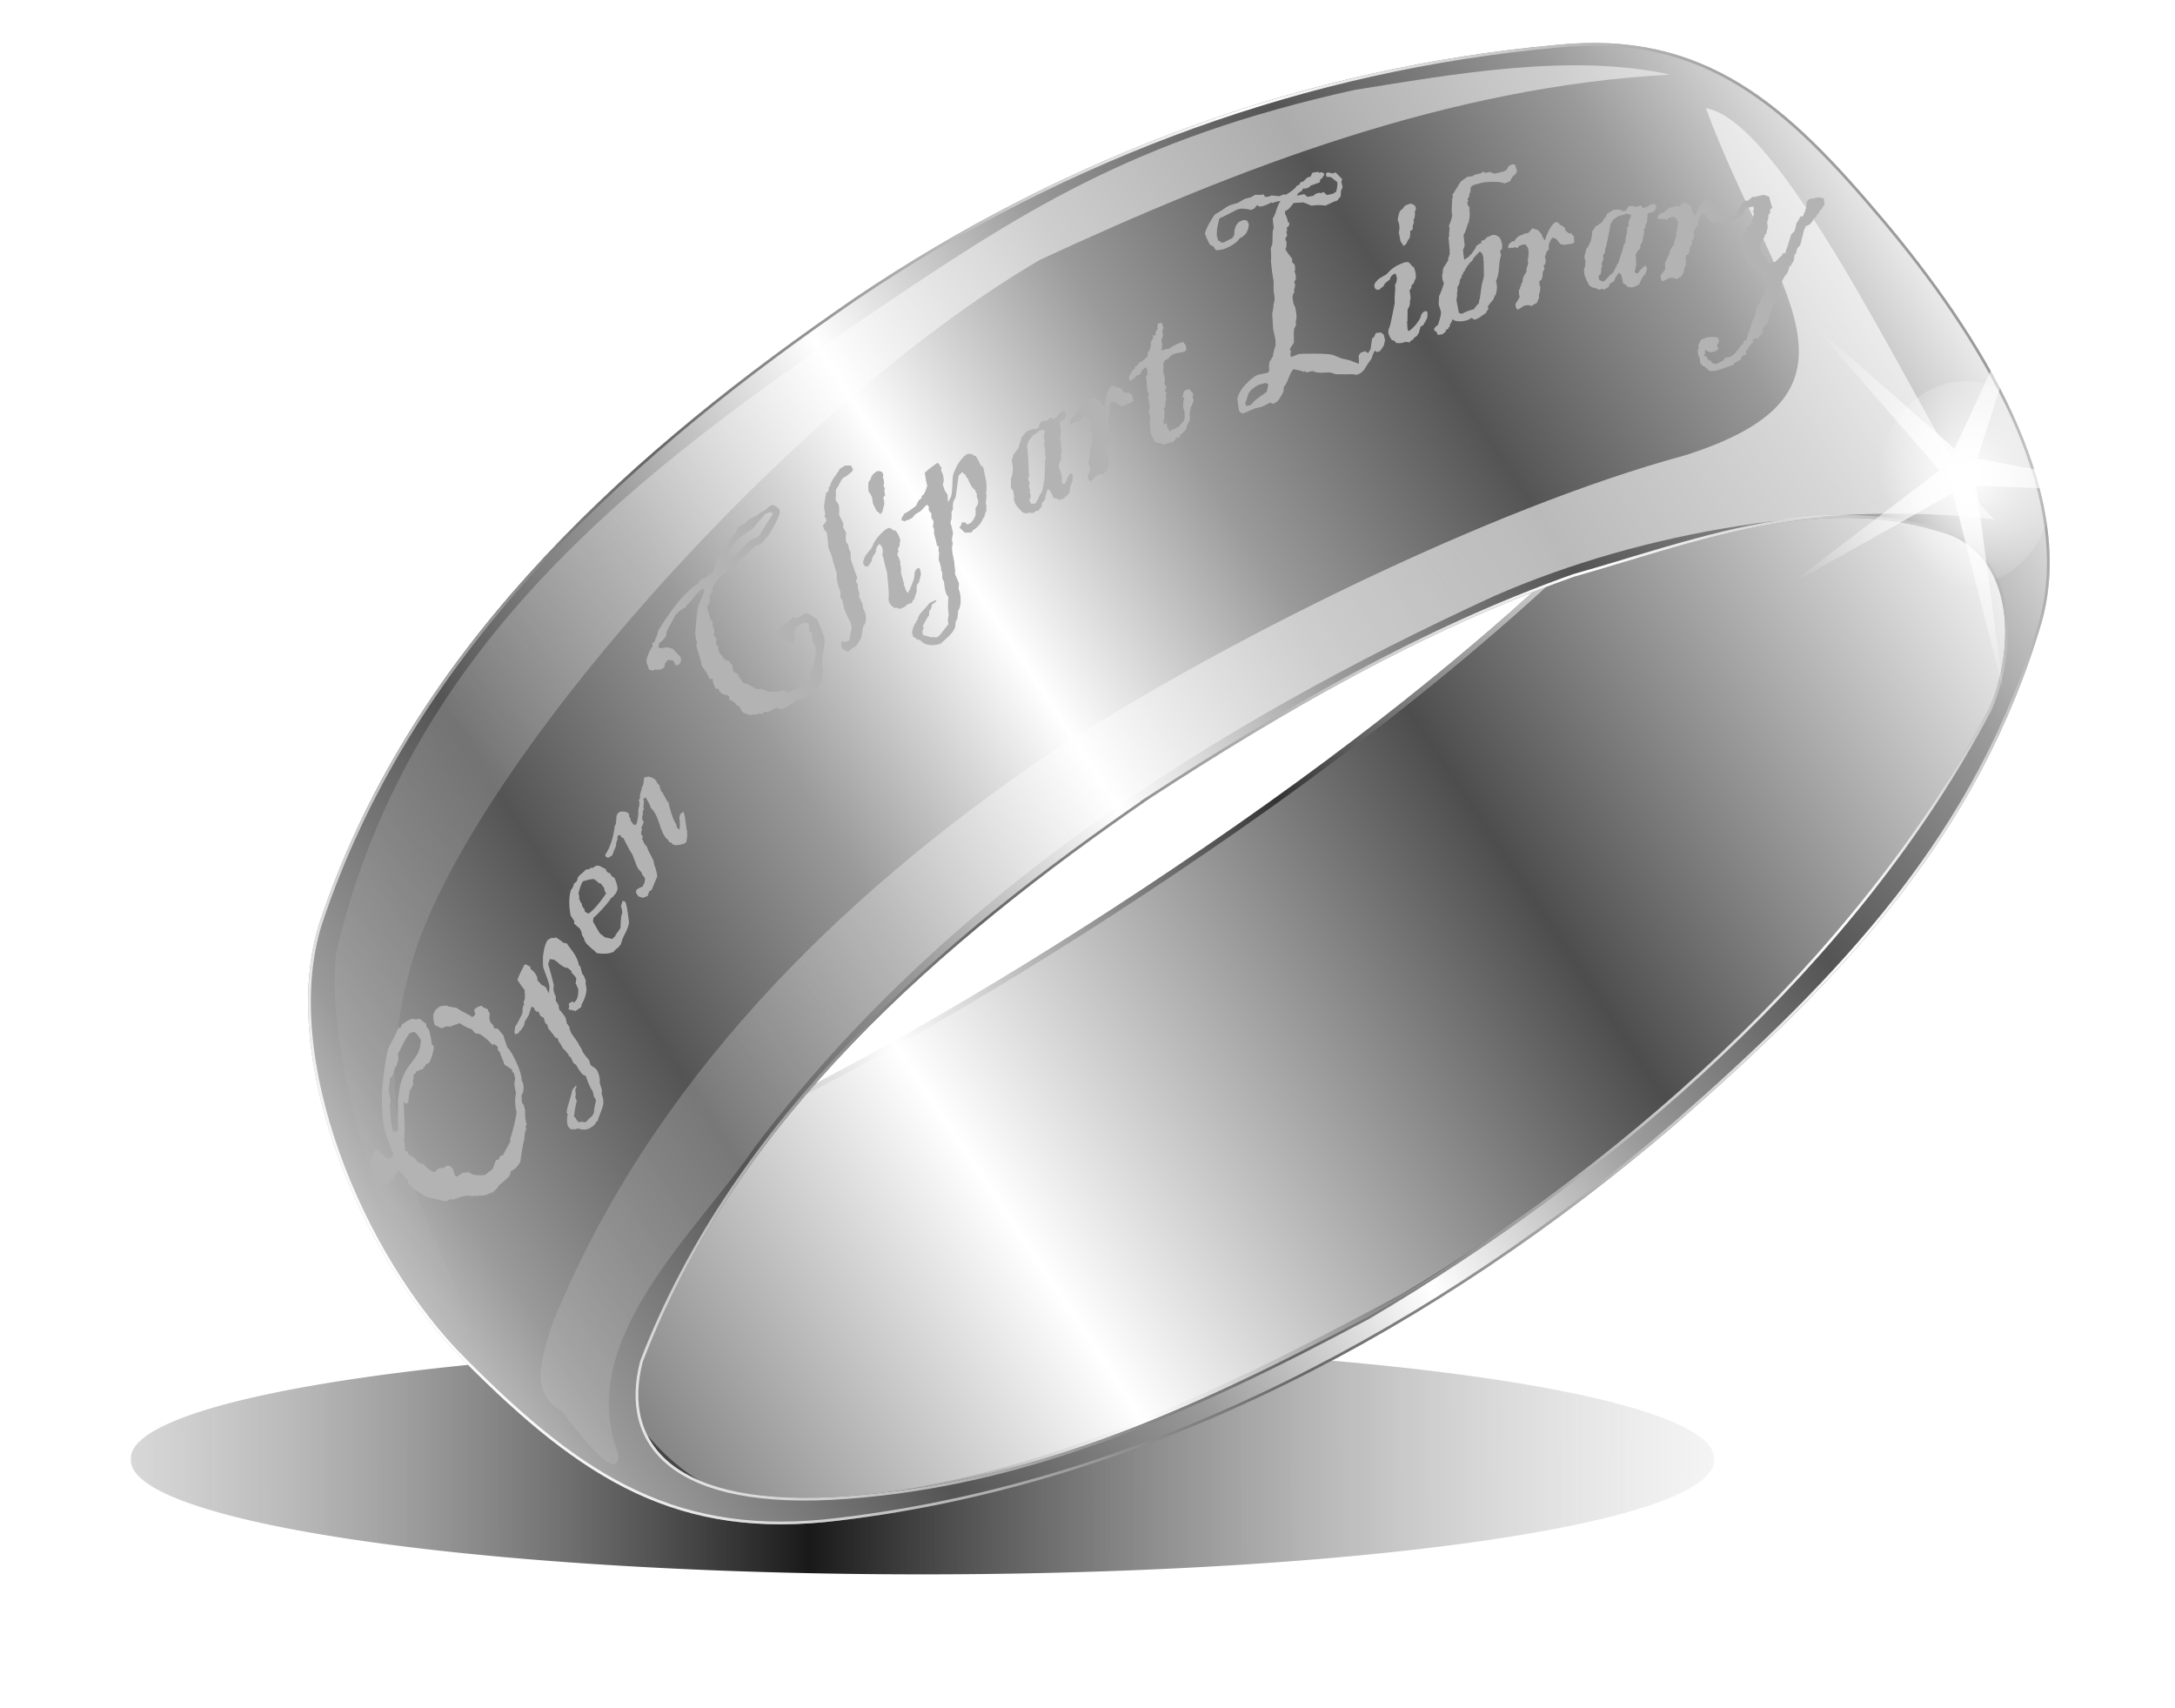
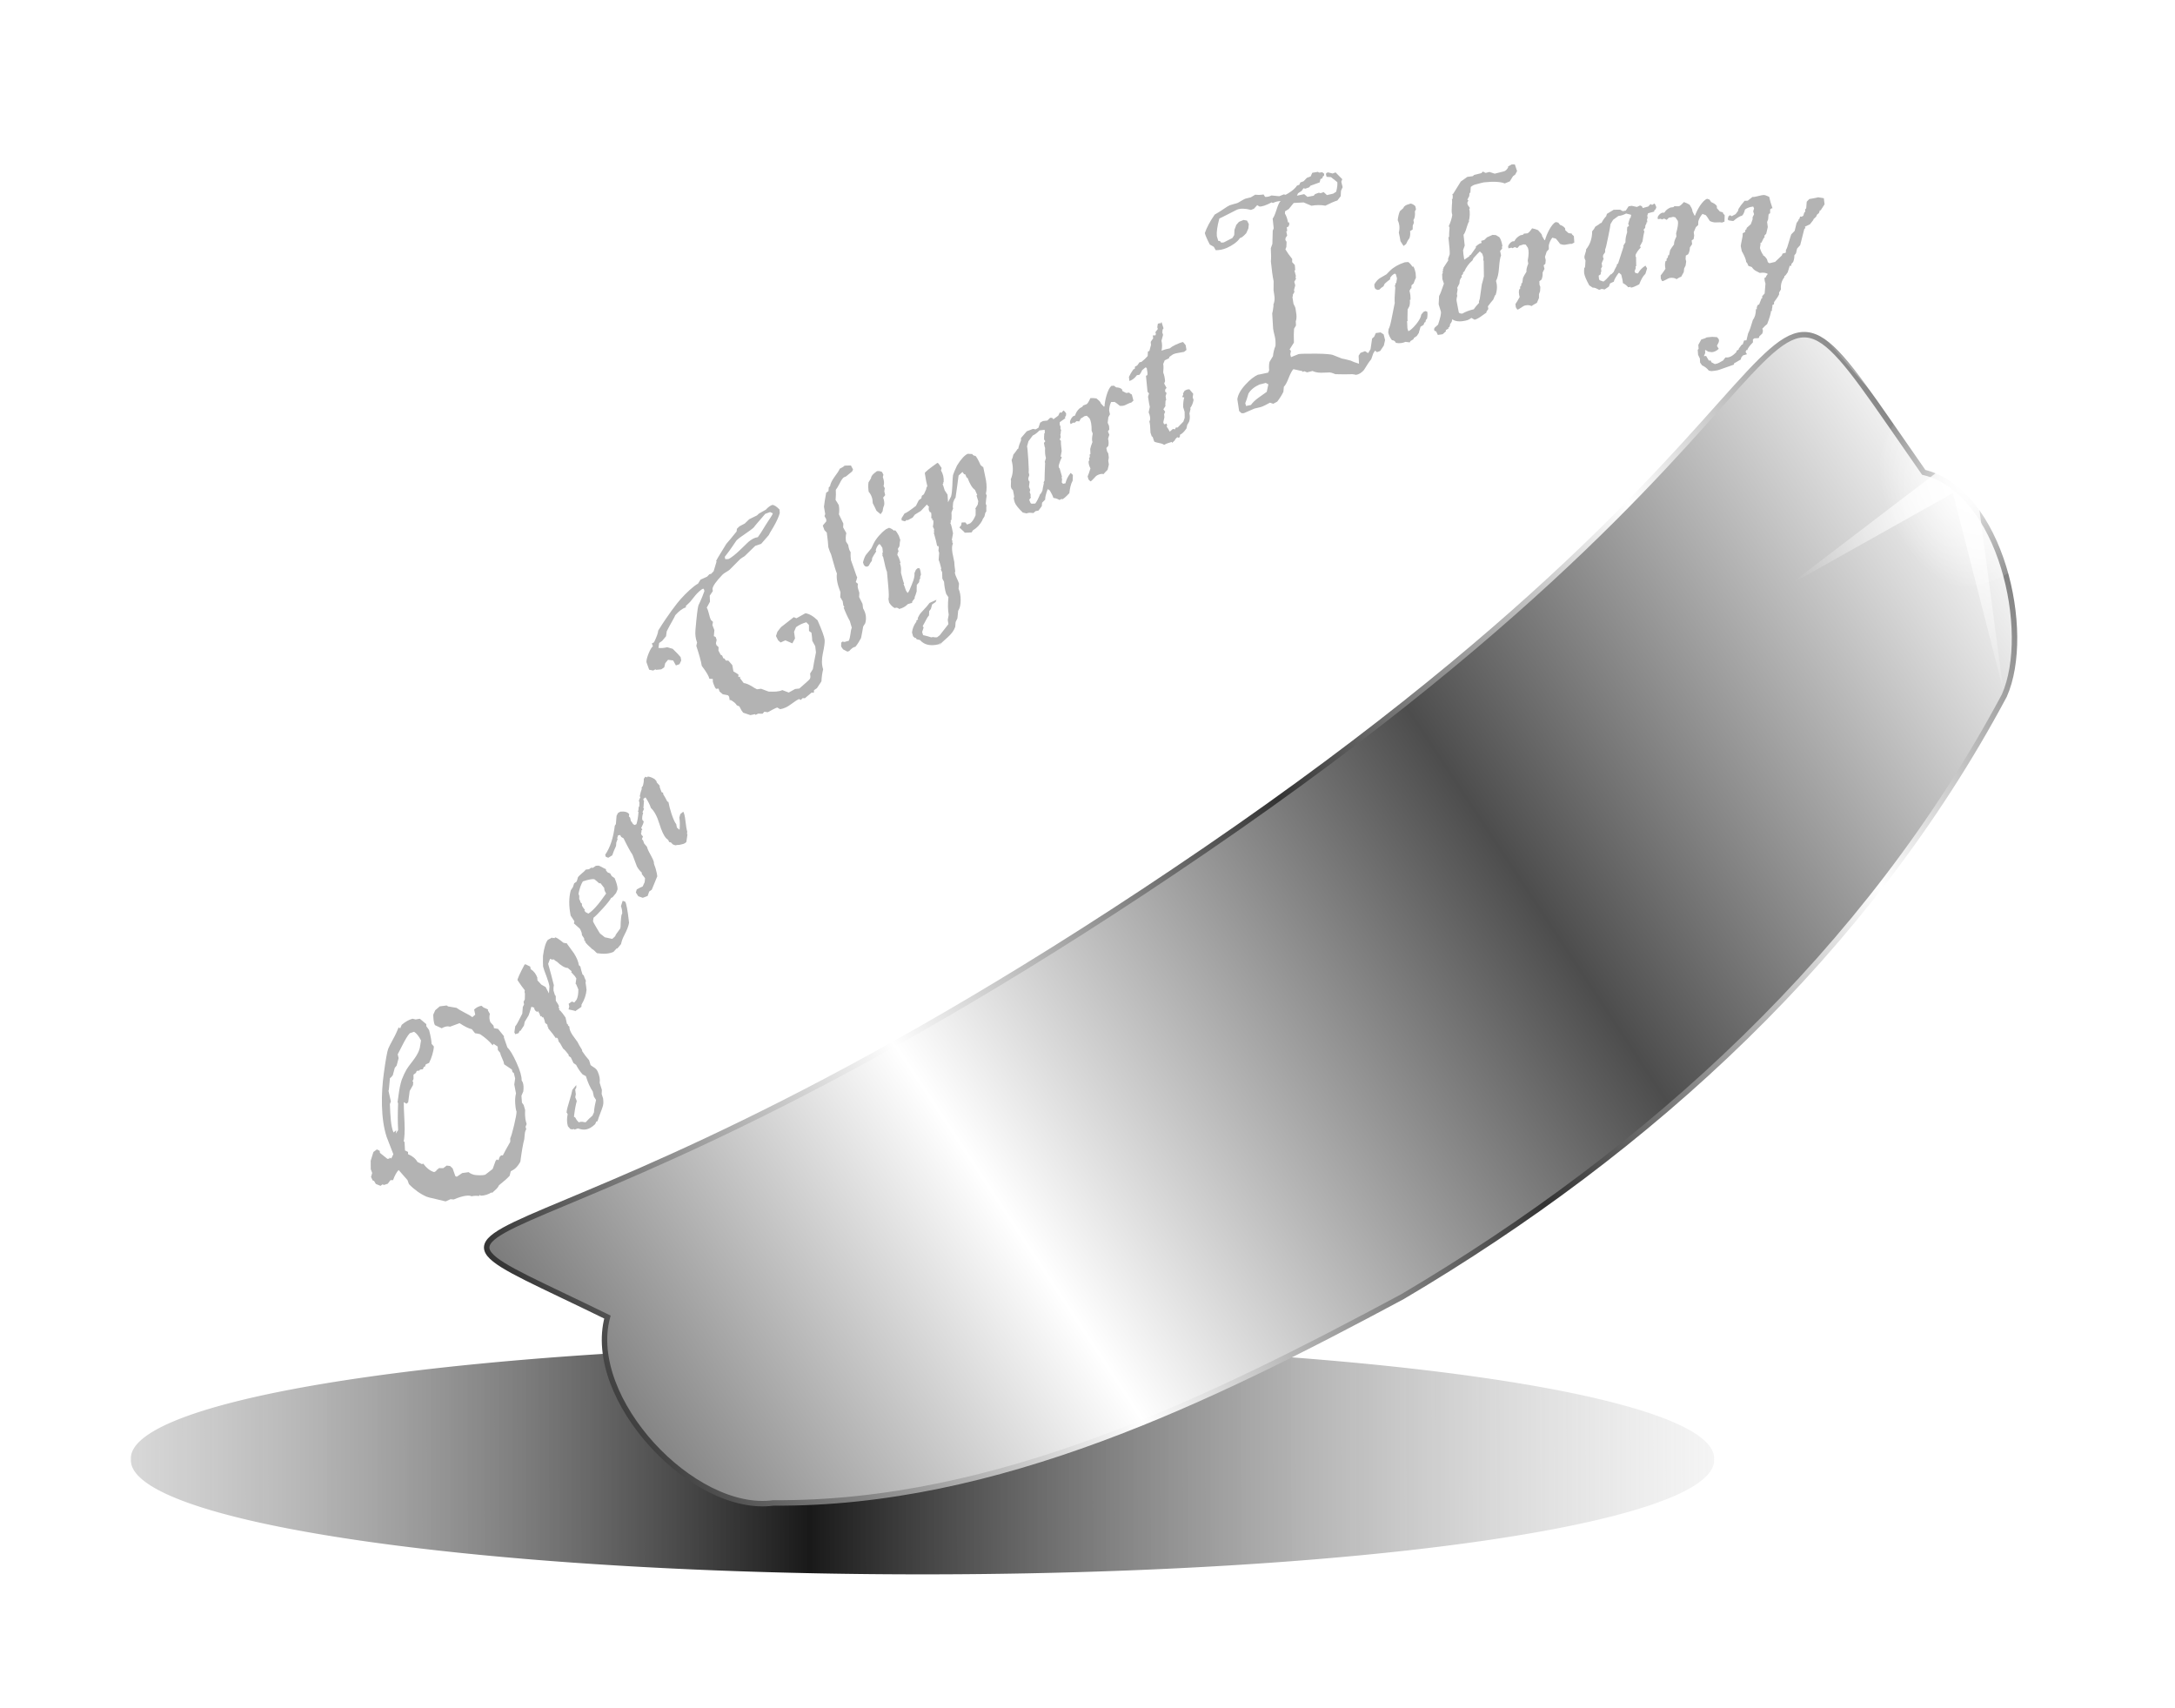
<svg xmlns="http://www.w3.org/2000/svg" xmlns:ns1="http://sodipodi.sourceforge.net/DTD/sodipodi-0.dtd" xmlns:ns2="http://www.inkscape.org/namespaces/inkscape" xmlns:xlink="http://www.w3.org/1999/xlink" id="svg2" ns1:docname="Chrisdesign_Silver_Ring.svg" ns1:modified="true" viewBox="0 0 293.75 230.65" ns1:version="0.32" version="1.0" ns2:output_extension="org.inkscape.output.svg.inkscape" ns2:version="0.45" ns1:docbase="/home/evans/Desktop">
  <ns1:namedview id="base" bordercolor="#666666" ns2:pageshadow="2" ns2:guide-bbox="true" pagecolor="#ffffff" ns2:window-height="694" ns2:zoom="1.7906246" ns2:window-x="0" borderopacity="1.0" ns2:current-layer="layer1" ns2:cx="156.92189" ns2:cy="112.3586" showguides="true" ns2:window-y="24" ns2:showpageshadow="false" ns2:window-width="1020" ns2:pageopacity="0.0" ns2:document-units="px" />
  <defs id="defs4">
    <linearGradient id="linearGradient16162" ns2:collect="always">
      <stop id="stop16164" style="stop-color:#ffffff" offset="0" />
      <stop id="stop16166" style="stop-color:#ffffff;stop-opacity:0" offset="1" />
    </linearGradient>
    <linearGradient id="linearGradient11189">
      <stop id="stop11191" style="stop-color:#545454" offset="0" />
      <stop id="stop7611" style="stop-color:#9a9a9a" offset=".5" />
      <stop id="stop11193" style="stop-color:#ffffff" offset="1" />
    </linearGradient>
    <linearGradient id="linearGradient8066">
      <stop id="stop8068" style="stop-color:#666666" offset="0" />
      <stop id="stop8070" style="stop-color:#ffffff" offset="1" />
    </linearGradient>
    <filter id="filter15107" ns2:collect="always">
      <feGaussianBlur id="feGaussianBlur15109" stdDeviation="5.469" ns2:collect="always" />
    </filter>
    <filter id="filter15135" ns2:collect="always">
      <feGaussianBlur id="feGaussianBlur15137" stdDeviation="7.385" ns2:collect="always" />
    </filter>
    <clipPath id="clipPath15141" clipPathUnits="userSpaceOnUse">
      <path id="path15143" d="m306.12 256.03c-1.53 0.02-3.04 0.05-4.57 0.09-48.79 1.26-99.97 9.63-140.47 41.54-19.83 16.16-27.41 55.06-21.96 81.4 6.08 30.41 14.68 49.17 41.21 62.31 51.46 25.82 111.42 30.98 168 23.88 40.07-5.47 75.48-13.48 106.69-39.84 19.03-16.53 19.61-50.69 16.47-77.54s-7.97-46.9-32.47-59.68c-40.28-21.65-85.74-32.64-132.9-32.16zm-5.38 106.31c29.26 0.19 58.75 1.88 87.25 8.94 21.23 6.78 45.41 11.68 60.28 29.78 9.76 10.61 0.52 25.43-10.06 32.31-46.02 25.38-104.53 32.87-156.39 30.2-39.19-3.63-69.65-9.43-97.73-25.07-28.07-15.65-29.2-30.9-17.72-41.22 38.79-27.7 87.9-34.05 134.37-34.94z" style="fill-rule:evenodd;color:#000000;stroke:url(#linearGradient15147);stroke-width:1px;fill:url(#linearGradient15145)" ns1:nodetypes="cscccccsccccccczcc" />
    </clipPath>
    <linearGradient id="linearGradient15145" y2="345" xlink:href="#linearGradient11189" spreadMethod="reflect" gradientUnits="userSpaceOnUse" y1="344.36" gradientTransform="translate(-382.76 -42.657)" x2="678.37" x1="584.58" ns2:collect="always" />
    <linearGradient id="linearGradient15147" y2="356.59" xlink:href="#linearGradient8066" spreadMethod="reflect" gradientUnits="userSpaceOnUse" y1="362.09" x2="389.03" x1="262.63" ns2:collect="always" />
    <clipPath id="clipPath15149" clipPathUnits="userSpaceOnUse">
      <path id="path15151" d="m306.12 233.51c-1.53 0.01-3.04 0.06-4.57 0.1-48.79 1.45-99.97 11.09-140.47 47.83-19.83 18.62-27.41 63.41-21.96 93.75 6.08 35.02 14.68 56.62 41.21 71.76 51.46 29.73 111.42 35.68 168 27.5 40.07-6.3 75.48-15.52 106.69-45.89 19.03-19.04 19.61-58.37 16.47-89.29s-7.97-54.01-32.47-68.73c-40.28-24.93-85.74-37.59-132.9-37.03zm-5.38 122.43c29.26 0.22 58.75 2.16 87.25 10.29 21.23 7.81 45.41 13.45 60.28 34.3 9.76 12.21 0.52 29.29-10.06 37.21-46.02 29.22-104.53 37.84-156.39 34.78-39.19-4.19-69.65-10.86-97.73-28.88-28.07-18.02-29.2-35.58-17.72-47.47 38.79-31.9 87.9-39.21 134.37-40.23z" style="fill-rule:evenodd;color:#000000;stroke:url(#linearGradient15155);stroke-width:1.073px;fill:url(#linearGradient15153)" ns1:nodetypes="cscccccsccccccczcc" />
    </clipPath>
    <linearGradient id="linearGradient15153" y2="345" xlink:href="#linearGradient11189" spreadMethod="reflect" gradientUnits="userSpaceOnUse" y1="344.36" gradientTransform="matrix(1 0 0 1.152 -382.76 -110.47)" x2="678.37" x1="584.58" ns2:collect="always" />
    <linearGradient id="linearGradient15155" y2="356.59" xlink:href="#linearGradient8066" spreadMethod="reflect" gradientUnits="userSpaceOnUse" y1="362.09" gradientTransform="matrix(1 0 0 1.152 0 -61.345)" x2="389.03" x1="262.63" ns2:collect="always" />
    <clipPath id="clipPath15157" clipPathUnits="userSpaceOnUse">
-       <path id="path15159" d="m247.51 273.06c-1.26 0.86-2.5 1.72-3.75 2.6-40.02 27.94-78.13 63.12-94.33 112.06-7.64 24.42 7.46 61.06 26.53 80.04 21.84 22.02 39.35 32.93 68.73 29.28 57.17-6.82 110.05-35.55 153.35-72.66 30.42-26.64 55.55-52.83 67.07-92.04 6.77-24.28-11.57-53.1-28.99-73.77s-32.5-34.75-59.98-31.91c-45.54 4.13-89.54 20.01-128.63 46.4zm54.1 91.68c24.52-15.96 50.07-30.81 77.74-40.62 21.45-6.04 44.33-15.28 66.71-8.37 13.99 3.47 14.45 20.94 9.41 32.51-24.42 46.53-69.12 85.02-113.85 111.38-34.71 18.56-63.32 30.51-95.38 32.93-32.05 2.41-41.39-9.69-37.5-24.63 17.11-44.49 54.58-76.85 92.87-103.2z" style="fill-rule:evenodd;color:#000000;stroke:url(#linearGradient15163);stroke-width:1px;fill:url(#linearGradient15161)" ns1:nodetypes="cscccccsccccccczcc" />
-     </clipPath>
+       </clipPath>
    <linearGradient id="linearGradient15161" y2="345" xlink:href="#linearGradient11189" spreadMethod="reflect" gradientUnits="userSpaceOnUse" y1="344.36" gradientTransform="matrix(.834 -.551 .551 .834 -491.92 403.44)" x2="678.37" x1="584.58" ns2:collect="always" />
    <linearGradient id="linearGradient15163" y2="356.59" xlink:href="#linearGradient8066" spreadMethod="reflect" gradientUnits="userSpaceOnUse" y1="362.09" gradientTransform="matrix(.834 -.551 .551 .834 -149.02 228.11)" x2="389.03" x1="262.63" ns2:collect="always" />
    <filter id="filter7603" height="2.139" width="1.187" y="-.569" x="-.093" ns2:collect="always">
      <feGaussianBlur id="feGaussianBlur7605" stdDeviation="10.628" ns2:collect="always" />
    </filter>
    <linearGradient id="linearGradient3259" y2="454.45" spreadMethod="reflect" gradientUnits="userSpaceOnUse" x2="619.67" gradientTransform="matrix(.615 -.406 .406 .615 -432.12 157.33)" y1="454.45" x1="507.36" ns2:collect="always">
      <stop id="stop15185" style="stop-color:#4d4d4d" offset="0" />
      <stop id="stop15187" style="stop-color:#ffffff" offset="1" />
    </linearGradient>
    <linearGradient id="linearGradient3261" y2="411.79" spreadMethod="reflect" gradientUnits="userSpaceOnUse" x2="236.91" gradientTransform="matrix(.615 -.406 .406 .615 -179.54 28.183)" y1="411.79" x1="153.4" ns2:collect="always">
      <stop id="stop15179" style="stop-color:#333333" offset="0" />
      <stop id="stop15181" style="stop-color:#ffffff" offset="1" />
    </linearGradient>
    <linearGradient id="linearGradient3266" y2="267.29" gradientUnits="userSpaceOnUse" x2="505.04" y1="268.07" x1="106.34" ns2:collect="always">
      <stop id="stop7615" style="stop-color:#ffffff;stop-opacity:0" offset="0" />
      <stop id="stop7617" style="stop-color:#191919" offset=".5" />
      <stop id="stop7619" style="stop-color:#ffffff;stop-opacity:0" offset="1" />
    </linearGradient>
    <linearGradient id="linearGradient3272" y2="337.21" gradientUnits="userSpaceOnUse" x2="102.41" y1="342.91" x1="385.63" ns2:collect="always">
      <stop id="stop12174" style="stop-color:#ffffff" offset="0" />
      <stop id="stop12176" style="stop-color:#ffffff;stop-opacity:0" offset="1" />
    </linearGradient>
    <linearGradient id="linearGradient3274" y2="280.52" gradientUnits="userSpaceOnUse" x2="128.98" y1="260.01" x1="330.21" ns2:collect="always">
      <stop id="stop11197" style="stop-color:#ffffff" offset="0" />
      <stop id="stop11199" style="stop-color:#ffffff;stop-opacity:0" offset="1" />
    </linearGradient>
    <radialGradient id="radialGradient3276" xlink:href="#linearGradient16162" gradientUnits="userSpaceOnUse" cy="366.55" cx="192.95" gradientTransform="matrix(.053 1.168 -1.019 .046 556.18 124.29)" r="53.854" ns2:collect="always" />
    <radialGradient id="radialGradient3278" xlink:href="#linearGradient16162" gradientUnits="userSpaceOnUse" cy="365.55" cx="195.04" gradientTransform="matrix(.531 1.102 -.919 .443 427.64 -11.255)" r="25.691" ns2:collect="always" />
  </defs>
  <g id="layer1" ns2:label="Ebene 1" ns2:groupmode="layer" transform="translate(2.234 -21.661)">
    <path id="path6608" ns1:rx="136.71501" ns1:ry="22.396999" style="fill-rule:evenodd;color:#000000;filter:url(#filter7603);fill:url(#linearGradient3266)" ns1:type="arc" d="m461.94 253.54a136.72 22.397 0 1 1 -273.43 0 136.72 22.397 0 1 1 273.43 0z" transform="matrix(.782 0 0 .688 -131.97 44.29)" ns1:cy="253.53589" ns1:cx="325.22308" />
    <path id="path2160" style="fill-rule:evenodd;color:#000000;stroke:url(#linearGradient3261);stroke-width:.737px;fill:url(#linearGradient3259)" d="m160.68 136.36c-93.292 63.82-117.47 45.22-80.876 63.16-2.982 11.07 11.61 26.57 22.416 25.1 30.2 0.22 58.99-13.91 84.97-27.86 33.5-19.78 62.8-46.56 81.27-81.16 3.83-8.6-0.47-27.662-10.88-30.153-27.58-39.412-3.1-13.233-96.9 50.913z" ns1:nodetypes="ccccccz" />
    <path id="path2209" style="fill-rule:evenodd;color:#000000;stroke:url(#linearGradient15163);stroke-width:1px;fill:url(#linearGradient15161)" d="m247.51 273.06c-1.26 0.86-2.5 1.72-3.75 2.6-40.02 27.94-78.13 63.12-94.33 112.06-7.64 24.42 7.46 61.06 26.53 80.04 21.84 22.02 39.35 32.93 68.73 29.28 57.17-6.82 110.05-35.55 153.35-72.66 30.42-26.64 55.55-52.83 67.07-92.04 6.77-24.28-11.57-53.1-28.99-73.77s-32.5-34.75-59.98-31.91c-45.54 4.13-89.54 20.01-128.63 46.4zm54.1 91.68c24.52-15.96 50.07-30.81 77.74-40.62 21.45-6.04 44.33-15.28 66.71-8.37 13.99 3.47 14.45 20.94 9.41 32.51-24.42 46.53-69.12 85.02-113.85 111.38-34.71 18.56-63.32 30.51-95.38 32.93-32.05 2.41-41.39-9.69-37.5-24.63 17.11-44.49 54.58-76.85 92.87-103.2z" clip-path="url(#clipPath15157)" ns1:nodetypes="cscccccsccccccczcc" transform="matrix(.737 0 0 .737 -69.259 -139.32)" />
-     <path id="path10166" style="opacity:.771;color:#000000;fill-rule:evenodd;filter:url(#filter15135);fill:url(#linearGradient3272)" d="m290.22 336.62c-46.46 0.61-94.64 11.38-134.29 43.13-3.89 3.97-10.07 8.7-6.8 15.99 0.47 5.69 1.09 19.9 4.35 14.24 4.59-25.41 34.65-30.08 51.87-38.31 54.55-22.2 112.47-21.01 168.71-11.06 29.5 5.9 60.95 22.11 84.39 44.78-4.09-8.21 9.5-92.93-2.82-106.12-8.11 40.15-1.06 70.85-38.17 58.76-35.21-13.42-90.54-21.21-127.24-21.41z" clip-path="url(#clipPath15149)" ns1:nodetypes="cccccccccc" transform="matrix(.615 -.406 .352 .534 -157.4 61.444)" />
    <path id="path10168" style="opacity:.718;color:#000000;fill-rule:evenodd;filter:url(#filter15107);fill:url(#linearGradient3274)" d="m306.11 260.11c-50.19 0.56-102.4 4-144.16 42.54-9.42 8.17-27.11 51.6-19.45 73.36 7.06-16.35 0.66-39.04 28.84-63.08 27.55-23.51 112.95-46.99 166.99-43.99 39.65 5.98 79.81 14.71 115.05 35.29-13.09-13.46-33.42-22.07-49.78-29.5-39.02-14.95-63.57-15.02-97.49-14.62z" clip-path="url(#clipPath15141)" ns1:nodetypes="ccczcccc" transform="matrix(.615 -.406 .406 .615 -179.02 28.703)" />
    <g id="g16172" transform="matrix(.463 0 0 .522 58.895 -68.079)">
      <path id="path15189" style="color:#000000;fill-rule:evenodd;filter:url(#filter11185);fill:url(#radialGradient3276)" ns1:type="star" d="m204.48 421.09l-14.7-51-47.85 23.84 43.96-29.74-37.46-38.14 41.87 32.61 24.7-47.4-18.08 49.89 52.72 8.84-53.04-1.78 7.88 52.88z" ns1:r1="58.007137" ns1:r2="6.0150766" ns1:arg1="1.3521274" ns1:arg2="1.9299401" transform="translate(247.85 -70.624)" ns2:randomized="0" ns1:cy="364.46338" ns1:cx="191.89861" ns2:rounded="0" ns2:flatsided="false" ns1:sides="5" />
      <path id="path16160" ns1:rx="25.691343" ns1:ry="26.215656" style="color:#000000;fill-rule:evenodd;filter:url(#filter11185);fill:url(#radialGradient3278)" ns1:type="arc" d="m219.16 367.61a25.691 26.216 0 1 1 -51.38 0 25.691 26.216 0 1 1 51.38 0z" transform="translate(247.85 -70.624)" ns1:cy="367.60925" ns1:cx="193.47154" />
    </g>
    <g id="g16192" transform="matrix(.463 0 0 .522 -101.09 -80.839)">
-       <path id="path16194" style="fill-rule:evenodd;color:#000000;filter:url(#filter11185);fill:url(#radialGradient3276)" ns1:type="star" d="m204.48 421.09l-14.7-51-47.85 23.84 43.96-29.74-37.46-38.14 41.87 32.61 24.7-47.4-18.08 49.89 52.72 8.84-53.04-1.78 7.88 52.88z" ns1:r1="58.007137" ns1:r2="6.0150766" ns1:arg1="1.3521274" ns1:arg2="1.9299401" transform="translate(247.85 -70.624)" ns2:randomized="0" ns1:cy="364.46338" ns1:cx="191.89861" ns2:rounded="0" ns2:flatsided="false" ns1:sides="5" />
      <path id="path16196" ns1:rx="25.691343" ns1:ry="26.215656" style="fill-rule:evenodd;color:#000000;filter:url(#filter11185);fill:url(#radialGradient3278)" ns1:type="arc" d="m219.16 367.61a25.691 26.216 0 1 1 -51.38 0 25.691 26.216 0 1 1 51.38 0z" transform="translate(247.85 -70.624)" ns1:cy="367.60925" ns1:cx="193.47154" />
    </g>
    <path id="path1532" style="fill:#b3b3b3" d="m63.689 157.98s-0.045 0.1-0.045 0.1l0.28 0.49c-0.1 0.4-0.076 0.78 0.074 1.13 0 0 0.415 0.46 0.415 0.46l0.075 0.35s0.54 0.09 0.54 0.09l0.819 1.01-0.043 0.1 0.484 1.39c0.368 0.36 0.783 1.05 1.244 2.08 0.478 1.06 0.706 1.85 0.684 2.37l0.15 0.27h0.002c0.114 0.31 0.139 0.72 0.073 1.23l-0.248 0.58s0.065 0.93 0.065 0.93l0.233 0.32s0.201 0.69 0.201 0.69c-0.065 1.06 0.09 1.53 0.203 1.88l-0.149 0.37 0.096 0.34c-0.109 0.16-0.175 0.37-0.197 0.61-0.022 0.25-0.046 0.49-0.07 0.72-0.172 0.64-0.349 1.66-0.531 3.05-0.47 0.82-0.773 1.02-1.293 1.29 0 0-0.156 0.61-0.156 0.61-0.292 0.33-0.771 0.75-1.436 1.28-0.161 0.38-0.389 0.53-0.914 1.02l-0.11-0.05c-0.42 0.27-0.893 0.42-1.42 0.44 0 0-0.193-0.1-0.193-0.1l-0.044 0.14c-0.389-0.05-0.729-0.03-1.021 0.04-0.304-0.17-1.088-0.14-2.413 0.43l-0.431-0.04-0.658 0.3c-0.115-0.03-0.561-0.14-1.339-0.32-0.681-0.15-1.096-0.25-1.245-0.32-0.854-0.38-1.646-0.94-2.376-1.7l-0.19-0.53-1.198-1.37c-0.272 0.28-0.524 0.73-0.758 1.37h-0.347s-0.361 0.48-0.361 0.48l-0.516 0.17-0.197-0.08-0.271 0.2-0.633-0.26s-0.235-0.4-0.235-0.4-0.196-0.08-0.196-0.08-0.216-0.47-0.216-0.47l0.157-0.53-0.195-0.51-0.007-1.14 0.365-1.18 0.468-0.35 0.385 0.19 0.033 0.28 1.013 0.81 0.25-0.04 0.045-0.13 0.22 0.11s0.281-0.57 0.281-0.57c-0.241-0.59-0.542-1.37-0.906-2.34-0.81-2.46-0.754-5.91-0.38-8.6 0.254-1.85 0.453-2.95 0.595-3.31 0.1-0.24 0.311-0.66 0.633-1.25 0.296-0.52 0.662-1.33 0.773-1.63l0.21 0.13 0.206-0.48c0.48-0.41 0.966-0.69 1.459-0.82l0.422 0.1 0.546-0.1 0.078 0.05 0.812 0.68 0.008 0.29c0.174 0.22 0.299 0.4 0.376 0.53 0.217 0.84 0.326 1.46 0.329 1.84 0 0 0.313 0.36 0.313 0.36-0.043 0.69-0.318 1.58-0.653 2.22l-0.436 0.19-0.149 0.37-0.107-0.06s-0.143 0.35-0.143 0.35-0.397 0.05-0.397 0.05l-0.052 0.13s-0.384 0.05-0.384 0.05l-0.104 0.26-0.329 0.25 0.005 0.56-0.143 0.36 0.107 0.06s-0.037 0.42-0.037 0.42-0.444 0.79-0.444 0.79l-0.204 1.53-0.217 0.2-0.38-0.21c-0.011 0.3 0.023 1.19 0.099 2.68 0.071 1.23-0.022 2.26-0.108 2.62l0.11 0.06 0.066 1.16 0.413 0.2-0.006 0.3c0.584 0.24 1.011 0.59 1.283 1.06l0.605 0.29 0.154-0.08c0.492 0.64 0.988 1.02 1.489 1.15l0.27-0.14 0.044-0.13c0.083-0.03 0.196-0.12 0.341-0.27l0.573 0.01 0.468-0.35 0.457 0.06 0.341 0.32 0.363 1.04 0.193 0.09 0.738-0.5c0.088-0.01 0.378-0.05 0.869-0.12 0.178 0.14 0.497 0.37 1.078 0.4 0.528 0.04 0.919 0.02 1.172-0.06l0.992-0.77 0.401-1.1 0.165-0.19 0.217 0.11 0.167-0.46 0.205-0.2h0.225c0.229-0.48 0.485-0.9 0.999-1.83l-0.004-0.48c0.117-0.21 0.29-0.8 0.518-1.75 0.229-0.96 0.339-1.58 0.333-1.86 0 0-0.129-0.24-0.181-1.1-0.032-0.5 0.004-0.95 0.108-1.34l-0.233-1.21s0.119-0.82 0.119-0.82-0.181-0.73-0.181-0.73l-0.182-0.13-0.081-0.34-1.038-0.7c-0.032-0.22-0.125-0.5-0.278-0.82s-0.242-0.57-0.267-0.74c0 0-0.306-0.37-0.306-0.37s-0.024-0.47-0.024-0.47l-0.571-0.38-0.1 0.22c-0.425-0.53-0.992-1.04-1.701-1.51-0.325-0.08-0.553-0.12-0.686-0.13 0 0-0.433-0.54-0.433-0.54-0.43-0.1-0.982-0.37-1.657-0.82l-1.304 0.48c-0.389-0.13-0.808 0.03-1.107 0.21l-0.908-0.42c-0.194-0.3-0.216-0.9-0.238-1.42l0.272-0.6 0.608-0.52 0.932-0.12 0.195 0.13 1.135 0.19c0.224 0.17 0.579 0.38 1.067 0.63 0.487 0.24 0.842 0.45 1.066 0.63l0.397-0.34-0.15-0.69c0.294-0.28 0.626-0.45 0.996-0.51 0.034 0.02 0.083 0.06 0.146 0.12 0.064 0.06 0.113 0.1 0.147 0.13-0.052-0.04 0.148 0.05 0.598 0.25m-9.997 3.01l-0.586 0.2c-0.283 0.29-0.695 1.03-0.947 1.53-0.444 0.86-0.67 1.3-0.678 1.32 0 0 0.123 0.52 0.123 0.52l-0.27 1-0.249 0.3-0.27 1c-0.135 0.2-0.262 0.33-0.381 0.38 0 0-0.152 1.59-0.152 1.59l-0.048 0.13c0.009 0.01 0.116 0.49 0.322 1.44l-0.132 0.36c0.058 1.57 0.13 3.06 0.493 3.83l0.37-0.31-0.067 0.46s0.318-0.48 0.318-0.48c-0.059-1.06-0.061-2.26-0.003-3.61l-0.073-0.16c0.03-0.14 0.099-0.63 0.208-1.47 0.11-0.78 0.348-1.54 0.357-1.56 0.229-0.58 0.446-1.04 0.651-1.38 0.109-0.19 0.401-0.6 0.878-1.21 0.367-0.48 0.626-0.91 0.778-1.29 0.052-0.13 0.095-0.26 0.129-0.4l0.165-1.02c-0.291-0.57-0.603-0.96-0.936-1.17m20.585-11.98c0.342 0.46 0.676 0.91 1.004 1.38 0.376 0.58 0.599 1.13 0.669 1.62l0.196 0.16c0.069 0.35 0.167 0.71 0.295 1.08l0.172 0.14c0.016 0.1 0.11 0.34 0.282 0.71l-0.043 0.27 0.078 0.5 0.029 0.29 0.027 0.15c-0.052 0.67-0.28 1.35-0.683 2.02l-0.013 0.29c-0.182 0.14-0.462 0.34-0.84 0.59l-0.075-0.06-0.824-0.18 0.102-0.39-0.086-0.37 0.44-0.3 0.322 0.13s0.3-0.37 0.3-0.37c0.172-0.32 0.254-0.79 0.246-1.4 0 0-0.296-0.7-0.296-0.7l-0.075-0.06 0.099-0.72-0.191-0.3-0.501-0.55 0.066-0.12-0.539-0.45c-0.392 0-0.902-0.31-1.53-0.91 0 0-0.018 0.03-0.018 0.03l-0.374-0.29s-0.139 0.06-0.139 0.06l-0.322-0.12s-0.255 0.68-0.255 0.68c0.264 0.92 0.519 1.88 0.767 2.88-0.052 0.23-0.066 0.48-0.041 0.74 0 0 0.197 0.63 0.197 0.63l0.1 0.07 0.008 0.65c0.098 0.2 0.284 0.37 0.434 0.76l-0.062 0.13 0.115 0.25s-0.046 0.1-0.046 0.1c0.128 0.06 0.281 0.22 0.459 0.46 0.23 0.33 0.367 0.52 0.413 0.57 0.049 0.17 0.113 0.46 0.192 0.86l0.176 0.13s-0.046 0.09-0.046 0.09l0.202 0.15c-0.029 0.29 0.111 0.67 0.419 1.14 0.221 0.32 0.449 0.64 0.684 0.95 0.112 0.24 0.309 0.59 0.593 1.04l0.039 0.2c0.259 0.4 0.57 0.81 0.931 1.22l0.194 0.65c0.321 0.28 0.748 0.37 0.969 0.89 0.242 0.55 0.329 1.05 0.261 1.5 0.077 0.22 0.176 0.54 0.296 0.96 0 0-0.029 0.56-0.029 0.56l0.195 0.6c0.039 0.52 0.103 0.72-0.153 1.39-0.364 0.95-0.566 1.51-0.607 1.68l-0.161 0.05-0.158 0.35c-0.914 0.87-1.572 0.83-2.328 0.57l-0.44 0.16-0.184-0.11s-0.041 0.09-0.041 0.09l-0.344-0.05s-0.339-0.38-0.339-0.38c-0.151-0.51-0.16-1.06-0.026-1.65l-0.079-0.05 0.023-0.07-0.104-0.07c0.044-0.4 0.17-0.91 0.377-1.54 0.218-0.71 0.355-1.22 0.41-1.54 0 0 0.528-0.64 0.528-0.64l0.009 0.34-0.152 0.27 0.085 0.63-0.079 0.4 0.208 0.52c-0.139 0.45-0.267 1.16-0.383 2.11l0.182 0.12 0.195 0.34 0.274 0.3c0.48-0.19 0.694 0.03 0.943-0.02 0.258-0.3 0.562-0.59 0.913-0.89 0 0 0.215-0.48 0.215-0.48-0.01 0.02-0.055-0.29 0.262-1.63 0 0-0.295-0.46-0.295-0.46l-0.15-0.69c-0.35-0.51-0.66-1.2-0.929-2.07l-0.44-0.23c-0.323-0.35-0.615-0.78-0.876-1.29l-0.359-0.25-0.36-0.76-0.282-0.19-0.017-0.18c-0.332-0.43-0.579-0.71-0.742-0.82 0 0-0.392-0.7-0.392-0.7l-0.197-0.23-0.129-0.43-0.177-0.14-0.062 0.13c-0.216-0.33-0.574-0.8-1.072-1.39 0 0 0.046-0.1 0.046-0.1l-0.101-0.07-0.051-0.31-0.291-0.22c-0.075-0.38-0.171-0.65-0.289-0.81l-0.138 0.07-0.039-0.2-0.163 0.05c-0.071-0.25-0.171-0.47-0.3-0.65l-0.076-0.06-0.062 0.13-0.278-0.21-0.14-0.27s0.046-0.1 0.046-0.1l-0.416-0.14c-0.208 0.69-0.336 1.09-0.382 1.18-0.01 0.02-0.167 0.26-0.516 0.85l-0.106 0.51-0.49 0.74-0.077-0.05-0.164 0.34-0.445 0.14-0.12-0.25 0.123-0.83c0.122-0.07 0.406-0.62 0.948-1.7 0 0 0.07-0.9 0.07-0.9l0.17-0.34-0.068-0.35 0.17-0.34 0.016-0.79-0.055-0.17 0.033-0.27c-0.234-0.27-0.561-0.73-0.981-1.36-0.021-0.15 0.299-0.88 0.958-2.12l0.148-0.01 0.612 0.3 0.062 0.35c0.422 0.25 0.728 0.65 0.919 1.2l-0.065 0.12 0.1 0.08-0.064 0.12c0.08 0.05 0.181 0.14 0.303 0.29 0.123 0.15 0.213 0.24 0.271 0.29 0.033 0.02 0.215 0.12 0.546 0.3 0 0 0.455 0.87 0.455 0.87s0.071-0.93 0.071-0.93c-0.054-0.34-0.188-0.8-0.403-1.37-0.249-0.64-0.402-1.08-0.46-1.33-0.023-0.33-0.026-0.81-0.009-1.45 0.143-1.09 0.372-1.8 0.651-2.15l0.57-0.31 0.098 0.08s0.165-0.04 0.165-0.04l0.074 0.06 0.066-0.12c0.154-0.02 0.541 0.23 1.162 0.74h0.148l0.073 0.06s0.165-0.04 0.165-0.04m5.324-9.99l0.023 0.21 0.242 0.26 0.307 0.11 0.212 0.37 0.389 0.27c0.275 0.64 0.409 1.14 0.401 1.51-0.012 0.02-0.045 0.1-0.099 0.25-0.055 0.14-0.088 0.23-0.1 0.25-0.012 0.01-0.167 0.2-0.465 0.56l-0.22 0.12c-0.12 0.25-0.491 0.72-1.113 1.41-0.621 0.68-0.989 1.05-1.252 1.25l-0.072 0.49c0.023 0.07 0.179 0.35 0.469 0.85 0.289 0.49 0.45 0.76 0.482 0.79 0.072 0.06 0.18 0.15 0.322 0.25 0.142 0.11 0.249 0.2 0.321 0.26l1.006 0.22c0.242-0.21 0.377-0.33 0.406-0.38 0.017-0.03 0.031-0.06 0.04-0.1s0.022-0.07 0.04-0.1c0 0 0.591-0.82 0.591-0.82 0.085-0.26 0.037-0.42 0.069-0.83 0.035-0.51 0.068-0.84 0.101-0.99l0.102-0.22c0.004-0.35-0.054-0.67-0.173-0.98l0.236-0.73 0.331 0.12c0.167 0.23 0.343 1.18 0.529 2.85-0.071 0.43-0.267 0.95-0.587 1.56-0.355 0.67-0.421 0.99-0.496 1.32 0 0-0.486 0.58-0.486 0.58l-0.124 0.02s-0.408 0.45-0.408 0.45c-0.568 0.26-1.31 0.32-2.227 0.18-0.204-0.15-0.381-0.44-0.703-0.59-0.119-0.17-0.457-0.38-0.863-0.87l-0.027-0.2h-0.106l-0.048-0.35s-0.291-0.44-0.291-0.44c0.01-0.24-0.086-0.53-0.287-0.87l-0.794-0.7 0.066-0.29s-0.504-0.76-0.504-0.76c-0.261-1.31-0.255-2.45 0.018-3.43 0.029-0.05 0.076-0.12 0.142-0.21s0.113-0.16 0.142-0.21c0.103-0.34 0.173-0.52 0.167-0.51l0.333-0.24c0.056-0.13 0.119-0.33 0.187-0.6 0.098-0.13 0.273-0.3 0.525-0.51 0.252-0.2 0.427-0.37 0.525-0.51 0 0 0.439-0.05 0.439-0.05l0.274-0.2 0.254 0.01 0.393-0.27 0.356-0.03c0.117 0.03 0.284 0.11 0.503 0.23 0.218 0.13 0.386 0.21 0.502 0.24m-0.74 1.9l-0.166 0.03c-0.283-0.26-0.501-0.45-0.655-0.56-0.26-0.06-0.779 0.04-1.555 0.29-0.227 0.36-0.433 0.91-0.586 1.67l0.106 0.31-0.012 0.39s0.147 0.31 0.147 0.31l0.021 0.15 0.192 0.17 0.016 0.28c0.062 0.14 0.194 0.33 0.395 0.57l-0.069 0.12 0.199 0.21 0.341 0.17c0.614-0.38 1.375-1.24 2.395-2.71-0.196-0.31-0.279-0.55-0.251-0.74 0 0-0.518-0.66-0.518-0.66m7.568-13.78l0.028 0.17s0.406 0.45 0.406 0.45l0.008 0.21s0.247 0.66 0.247 0.66l0.214 0.09 0.008 0.2c0.149 0.21 0.333 0.54 0.554 0.98l0.15 0.06c0.065 0.4 0.205 0.94 0.421 1.61 0.247 0.73 0.458 1.19 0.633 1.38l0.093 0.47 0.358 0.3c0.058-0.65 0.046-1.2-0.035-1.65 0 0 0.138-0.48 0.138-0.48l0.396-0.32c0.128 0.21 0.224 0.62 0.291 1.23 0.077 0.7 0.16 1.19 0.248 1.46l-0.04 0.3 0.066 0.07-0.147 1.03c-0.241 0.27-0.471 0.28-1.002 0.4-0.1-0.02-0.26 0-0.481 0.05l-0.344-0.12s-0.259-0.27-0.259-0.27-0.235-0.05-0.235-0.05-0.134-0.28-0.134-0.28c-0.178-0.16-0.267-0.23-0.267-0.23-0.316-0.33-0.625-0.99-0.927-1.97-0.302-0.99-0.685-1.7-1.147-2.13-0.143-0.47-0.395-0.92-0.716-1.42l-0.29 0.18 0.014 0.21s0.067 0.07 0.067 0.07-0.083 0.98-0.083 0.98l0.09 0.09-0.212 0.47 0.091 0.09c-0.129 0.39-0.165 0.71-0.107 0.96l0.181 0.19c-0.016 0.19-0.13 0.49-0.341 0.9 0 0 0.158 0.17 0.158 0.17l-0.135 0.19 0.023 0.19-0.077 0.11 0.081 0.27 0.191 0.2s-0.144 0.37-0.144 0.37 0.158 0.17 0.158 0.17l0.153 0.42 0.376 0.44c0.059 0.26 0.213 0.61 0.462 1.04 0.249 0.44 0.406 0.78 0.472 1.04-0.032 0.27 0.125 0.46 0.24 0.88 0.135 0.49 0.207 0.83 0.217 1.02-0.161 0.4-0.41 1.01-0.746 1.82l-0.347 0.24s-0.21 0.6-0.21 0.6l-0.654 0.25-0.608-0.21s-0.33-0.51-0.33-0.51 0.122-0.41 0.122-0.41c0.307-0.18 0.573-0.31 0.797-0.4 0 0 0.275-0.59 0.275-0.59s0.048-0.53 0.048-0.53-0.441-0.57-0.441-0.57l0.005-0.18c-0.283-0.26-0.505-0.54-0.664-0.84-0.123-0.35-0.32-0.88-0.593-1.58-0.308-0.45-0.711-1.19-1.209-2.22l-0.322-0.18-0.129-0.26s-0.291 0.04-0.291 0.04-0.122 0.41-0.122 0.41l0.069 0.07s-0.186 0.51-0.186 0.51-0.034 0.45-0.034 0.45c-0.225 0.48-0.395 0.9-0.51 1.26l-0.541 0.33-0.328-0.13-0.087-0.27c0.672-0.98 1.105-2.29 1.298-3.92 0 0 0.148-0.23 0.148-0.23l0.091-1.11 0.195-0.39 0.325-0.18c0.62-0.05 1.017 0.07 1.19 0.36l-0.045 0.28 0.169 0.18 0.104 0.46c0.073 0.05 0.169 0.18 0.289 0.4l0.218 0.13 0.235-0.11c0.146-0.45 0.24-1 0.282-1.66l-0.09-0.09 0.077-0.11s0.034-0.44 0.034-0.44l0.087-0.12 0.02-0.5-0.081-0.28 0.212-0.47-0.091-0.09c0.073-0.4 0.174-0.75 0.276-1.01l-0.028-0.18 0.169-0.22c0.111-0.37 0.154-0.69 0.129-0.96l0.219-0.29s0.225 0.1 0.225 0.1l0.089-0.12c0.267 0.02 0.576 0.13 0.927 0.34l0.253 0.28m16.621-36.669s0.03 0.469 0.03 0.469c-0.1 0.378-0.29 0.834-0.57 1.369-0.32 0.638-0.82 1.355-0.91 1.608l-1.03 1.182-0.805 0.275c-0.958 0.931-1.437 1.396-1.437 1.396-0.141 0.075-0.335 0.203-0.584 0.383-0.257 0.264-0.928 0.93-1.445 1.452-0.082 0.069-0.237 0.172-0.467 0.308-0.229 0.136-0.389 0.251-0.479 0.345-0.879 0.912-1.331 1.562-1.355 1.932l0.044 0.29s-0.419 0.62-0.419 0.62 0.031 0.82 0.031 0.82-0.434 0.8-0.434 0.8c0.112 0.18 0.212 0.46 0.3 0.84 0.087 0.37 0.173 0.64 0.258 0.81l0.284 0.27-0.079 0.43 0.268 0.68-0.072 0.81 0.247 0.12 0.133 0.39-0.101 0.45 0.074 0.26 0.284 0.27-0.017 0.46s0.294 0.56 0.294 0.56l0.206 0.11 0.154 0.37 0.145 0.03 0.22 0.29 0.315-0.01s0.534 0.61 0.534 0.61l0.157 0.85 0.677 0.42-0.013 0.36 0.233-0.07-0.008 0.21 0.5 0.66c0.279 0.03 0.586 0.15 0.921 0.34 0.465 0.29 0.756 0.45 0.876 0.5 0 0 0.55-0.07 0.55-0.07l1.01 0.38c0.78 0.02 1.34 0.04 1.86-0.2l0.86 0.33 0.87-0.48s0.56-0.06 0.56-0.06c0.1-0.08 0.33-0.29 0.7-0.61 0.29-0.25 0.52-0.47 0.69-0.64 0.14-0.23 0.07-0.23 0.11-0.31l-0.04-0.47 0.37-0.59c0.08-0.51 0.22-1.26 0.42-2.26l-0.1-0.84-0.4-0.73c0-0.24-0.04-0.6-0.11-1.09l-0.33-0.23-0.01-0.82s-0.35-0.36-0.35-0.36c-0.52 0.14-0.98 0.36-1.39 0.66 0 0-0.27 0.63-0.27 0.63s0.13 0.89 0.13 0.89l-0.36 0.67-0.94-0.41-0.65 0.29-0.34-0.31-0.28-0.56s0.19-0.58 0.19-0.58c0.32-0.43 0.53-0.67 0.55-0.68-0.12 0.11 0.43-0.32 1.66-1.29l0.36 0.15 1.22-0.68c0.52 0.08 1.07 0.4 1.64 0.96 0.58 1.32 0.9 2.19 0.95 2.62 0.04 0.3-0.04 0.92-0.24 1.85-0.18 0.82-0.16 1.54 0.04 2.15-0.12 0.48-0.2 1.01-0.23 1.62l-0.61 0.92-0.39 0.27s-0.03 0.35-0.03 0.35l-0.29-0.03-0.92 0.77-0.3-0.02s-0.24 0.25-0.24 0.25l-0.25-0.12c-0.18 0.07-0.55 0.3-1.1 0.71-0.47 0.36-0.96 0.58-1.45 0.66l-0.39-0.23c-0.29 0.1-0.71 0.32-1.28 0.64 0 0-0.46-0.07-0.46-0.07l-0.24 0.27s-0.61-0.01-0.61-0.01l-0.334 0.17-0.08-0.1-0.624 0.13-0.974-0.33s-0.22-0.3-0.22-0.3c-0.04-0.05-0.138-0.24-0.294-0.55l-0.351-0.15c-0.104-0.22-0.375-0.46-0.813-0.71 0 0-0.148 0.02-0.148 0.02l-0.067-0.46-0.139-0.19-0.709-0.14-0.447-0.38s-0.132-0.39-0.132-0.39l-0.337 0.03-0.14-0.18c-0.175-0.4-0.273-0.65-0.297-0.77l-0.007-0.39-0.46-0.02c-0.071-0.35-0.414-0.93-1.027-1.74-0.102-0.62-0.349-1.52-0.739-2.7l0.101-0.45c-0.197-0.52-0.271-1.07-0.221-1.66 0.161-1.9 0.297-3.02 0.408-3.37 0 0 0.429-0.84 0.808-1.93l-0.086-0.29-0.125-0.01c-0.23 0.08-0.755 0.57-0.997 0.87-0.55 0.68-0.752 0.93-0.606 0.77-0.146 0.16-0.378 0.39-0.697 0.68l0.015 0.18c-0.446 0.14-0.924 0.49-1.435 1.06-0.132 0.36-0.714 1.27-1.163 2.19l-0.091 0.66s-0.531 0.63-0.531 0.63c-0.197 0.15-0.331 0.24-0.401 0.28l-0.091 0.66c0.356 0.05 0.747 0.02 1.175-0.09l0.752 0.22c0.567 0.55 0.923 0.93 1.068 1.12l0.079 0.46s-0.236 0.49-0.236 0.49l-0.484 0.17-0.37-0.67s-0.691-0.09-0.691-0.09l-0.382 0.46-0.132 0.56-0.401 0.27-0.713 0.07s-0.062-0.08-0.062-0.08l-0.317 0.17-0.544-0.11-0.366-1.02c-0.011-0.28 0.086-0.66 0.29-1.17 0.204-0.5 0.398-0.83 0.582-0.98 0 0-0.143-0.38-0.143-0.38l0.295-0.15c0.371-0.78 0.559-1.3 0.562-1.58 1.329-2.15 2.569-3.74 3.036-4.26 0.736-0.82 1.718-1.75 2.35-2.09l0.329-0.534 0.888-0.402s0.315-0.329 0.315-0.329 0.235-0.054 0.235-0.054 0.338-0.352 0.338-0.352l0.39-1.308-0.058-0.082c0.227-0.473 0.899-1.487 1.384-2.311 0.321-0.359 0.781-0.912 1.378-1.661l0.056-0.378 0.325-0.315c0.023-0.022 0.139-0.085 0.349-0.189 0.211-0.104 0.338-0.17 0.383-0.199 0.133-0.144 0.33-0.335 0.591-0.574 0.243-0.112 0.596-0.286 1.06-0.522l0.26-0.248 0.92-0.516c0.33-0.362 0.64-0.581 0.92-0.659 0.28 0.05 0.59 0.261 0.94 0.634m-0.91 0.507l-0.36-0.168-0.66 0.241c-0.99 1.13-1.688 1.97-1.487 1.775-0.255 0.248-0.656 0.553-1.203 0.914-0.546 0.362-0.944 0.663-1.191 0.903-0.015 0.015-0.219 0.313-0.61 0.893-0.409 0.612-0.943 1.27-0.974 1.319l0.064 0.313 0.421-0.011c0.331-0.123 1.047-0.71 1.534-1.183 0.387-0.375 0.773-0.75 1.16-1.125 0.465-0.39 0.893-0.606 1.286-0.647 0.26-0.349 0.59-0.848 0.97-1.498 0.44-0.735 1.03-1.49 1.05-1.726m10.84-5.913l-0.12 0.258-0.84 0.683c-0.2 0.083-0.3 0.122-0.29 0.115-0.18 0.15-0.37 0.42-0.55 0.811-0.23 0.434-0.4 0.728-0.53 0.88 0.03 0.38 0.02 0.832-0.03 1.357 0.05 0.079 0.12 0.195 0.22 0.347 0.09 0.152 0.17 0.267 0.21 0.346 0.08 0.416 0.09 0.833 0.02 1.251l0.6 1.251s-0.03 0.511-0.03 0.511l0.43 0.774c-0.1 0.445-0.1 0.832-0.03 1.161 0 0 0.28 0.426 0.28 0.426 0.08 0.502 0.19 0.826 0.33 0.97-0.02 0.438 0 0.804 0.05 1.101 0.08 0.192 0.23 0.624 0.46 1.298 0.2 0.607 0.32 0.947 0.38 1.019-0.08 0.295-0.13 0.496-0.19 0.636l0.29 0.24-0.04 0.35c0.01 0.16 0.09 0.45 0.23 0.87 0 0-0.03 0.56-0.03 0.56 0.31 0.62 0.46 0.93 0.46 0.93l0.07 0.6c0.39 0.64 0.49 1.31 0.3 2.01 0 0-0.28 0.44-0.28 0.44-0.06 0.39-0.16 0.91-0.29 1.56-0.24 0.46-0.49 0.85-0.76 1.18-0.25 0.03-0.53 0.22-0.83 0.57l-0.25 0.09-0.59-0.31-0.26-0.39 0.01-0.51 0.16-0.15s0.29 0.05 0.29 0.05l0.57-0.16c0.11-0.23 0.18-0.53 0.23-0.92 0.04-0.38 0.1-0.66 0.18-0.84-0.05-0.2-0.14-0.51-0.27-0.92-0.23-0.39-0.51-0.98-0.83-1.79l0.1-0.09-0.15-0.23-0.08-0.55s-0.33-0.55-0.33-0.55l0.03-0.66c-0.42-1.06-0.58-1.907-0.48-2.534-0.12-0.237-0.38-1.098-0.79-2.582-0.11-0.208-0.23-0.531-0.37-0.97-0.02-0.45-0.09-1.107-0.21-1.972 0 0-0.32-0.341-0.32-0.341s-0.22-0.608-0.22-0.608 0.48-0.578 0.48-0.578l-0.02-0.29s-0.23-0.417-0.23-0.417l0.1-0.262-0.17-0.998c0.05-0.458 0.15-1.089 0.3-1.892l0.31-0.216 0.04-0.511 0.17-0.144c0.05-0.344 0.24-0.755 0.58-1.231 0.41-0.542 0.65-0.92 0.73-1.135 0.31-0.145 0.53-0.286 0.66-0.422l0.85-0.02s0.29 0.548 0.29 0.548m4.1 0.696l-0.08 0.318c0.18 0.485 0.21 0.887 0.1 1.204 0 0 0.16 0.305 0.16 0.305l-0.06 0.429 0.12 0.504-0.28 0.343c0.14 0.34 0.18 0.659 0.15 0.955-0.11 0.274-0.19 0.576-0.23 0.905 0 0-0.26 0.374-0.26 0.374l-0.56-0.466c-0.1-0.236-0.27-0.578-0.5-1.025-0.01-0.621-0.19-1.133-0.55-1.536-0.07-0.446-0.08-0.867-0.03-1.263l0.34-0.561 0.04-0.2c0.09-0.184 0.21-0.335 0.36-0.451l0.4-0.309c0.24-0.041 0.46-0.005 0.69 0.108l0.19 0.366m4.85 12.615c0.11 0.16 0.18 0.459 0.22 0.898l-0.11 0.257 0.01 0.291-0.1 0.077-0.05 0.381-0.32 0.38c0.01 0.09 0.01 0.23-0.01 0.43-0.01 0.2-0.01 0.34 0 0.43l-0.16 0.51-0.11 0.26v0.18l-0.32 0.4-0.03 0.2-0.57 0.17c-0.34 0.35-0.75 0.57-1.21 0.66l-0.05-0.09c-0.13-0.06-0.23-0.09-0.3-0.09l-0.23 0.05c-0.32-0.19-0.57-0.45-0.75-0.76l-0.08-0.46c0.07-0.22 0.06-0.81-0.03-1.77-0.05-0.63-0.11-1.262-0.17-1.898-0.12-0.252-0.29-0.913-0.51-1.983l-0.11-0.208 0.03-0.201-0.07-0.119 0.11-0.092-0.07-0.64s-0.3-0.455-0.3-0.455l-0.16-0.037c-0.22 0.227-0.37 0.51-0.44 0.849l0.07 0.119c-0.26 0.391-0.44 0.688-0.54 0.89l-0.06 0.402c-0.15 0.166-0.28 0.379-0.4 0.638l-0.21 0.134s-0.27-0.036-0.27-0.036-0.19-0.197-0.19-0.197l-0.12-0.338c0.13-0.516 0.28-0.873 0.44-1.069 0.23-0.278 0.46-0.555 0.69-0.833 0.07-0.148 0.17-0.367 0.31-0.656 0.33-0.66 0.91-1.348 1.65-1.916 0.02-0.013 0.09-0.046 0.21-0.099 0.12-0.054 0.2-0.087 0.21-0.1 0.25 0.067 0.48 0.2 0.7 0.399l0.1-0.077c0.14 0.08 0.31 0.329 0.53 0.745 0.02 0.041 0.09 0.233 0.2 0.576-0.04 0.096-0.07 0.382-0.12 0.858 0 0-0.21 0.335-0.21 0.335l0.1 0.393-0.1 0.077-0.07 0.349c0.18 0.275 0.32 0.636 0.43 1.083l-0.08 0.058c0.1 0.28 0.15 0.555 0.15 0.825l-0.01 0.452c0.23 0.927 0.38 1.412 0.43 1.462l-0.08 0.06c0.09 0.19 0.19 0.48 0.32 0.87 0 0 0.22 0.34 0.22 0.34 0.24-0.22 0.31-0.54 0.59-1.19 0.28-0.648 0.39-1.145 0.34-1.49 0 0 0.19-0.446 0.19-0.446l0.21-0.204 0.26-0.034m8.63-13.657c0.13 0.597 0.25 1.192 0.37 1.784 0.12 0.732 0.11 1.338-0.01 1.818l0.11 0.253c-0.06 0.348-0.11 0.721-0.13 1.121l0.1 0.221c-0.03 0.098-0.03 0.362-0.02 0.793 0 0-0.14 0.216-0.14 0.216l-0.12 0.49-0.24 0.366-0.04 0.147c-0.31 0.563-0.69 0.999-1.3 1.37l-0.13 0.251c-0.21 0.025-0.53 0.042-0.96 0.049l-0.05-0.094-0.66-0.617 0.24-0.291 0.06-0.376 0.5-0.019 0.24 0.291 0.41-0.157c0.27-0.191 0.52-0.558 0.74-1.102l0.01-0.792-0.05-0.094s0.33-0.555 0.33-0.555l0.07-0.456s-0.24-0.764-0.24-0.764l0.1-0.069-0.31-0.697c-0.35-0.221-0.69-0.776-1.02-1.666l-0.08 0.052-0.21-0.475-0.15-0.025-0.23-0.297-0.52 0.483c-0.12 0.967-0.26 1.963-0.41 2.987-0.14 0.176-0.24 0.388-0.32 0.636 0 0-0.06 0.667-0.06 0.667l0.06 0.125s-0.23 0.574-0.23 0.574c0.02 0.225 0.02 0.554 0 0.987l-0.1 0.074 0.01 0.291-0.08 0.055c0.09 0.133 0.16 0.358 0.23 0.676 0.08 0.419 0.13 0.662 0.15 0.731-0.03 0.185-0.08 0.476-0.16 0.872l0.1 0.217-0.07 0.056 0.12 0.247c-0.14 0.239-0.16 0.654-0.07 1.245 0.08 0.408 0.16 0.819 0.25 1.232 0 0.274 0.05 0.691 0.13 1.251l-0.05 0.198c0.08 0.505 0.39 0.912 0.56 1.471l-0.06 0.69c0.19 0.43 0.28 0.93 0.28 1.52 0.01 0.62-0.1 1.11-0.34 1.47-0.01 0.24-0.05 0.58-0.1 1.02 0 0-0.24 0.49-0.24 0.49l-0.05 0.64c-0.16 0.48-0.48 0.93-0.97 1.37-0.7 0.62-1.09 0.99-1.19 1.11 0 0 0.22-0.34 0.22-0.34l-0.27 0.22c-1.13 0.28-1.98 0.09-2.55-0.57 0 0-0.45-0.1-0.45-0.1l-0.12-0.21-0.07 0.06-0.29-0.24-0.15-0.53c0.06-0.53 0.26-1.03 0.61-1.48l-0.05-0.08 0.27-0.23-0.07-0.12c0.18-0.33 0.22-0.54 0.65-0.97 0.47-0.49 0.79-0.86 0.96-1.11l0.94-0.43-0.12 0.31-0.47 0.32s-0.17 0.61-0.17 0.61-0.23 0.3-0.23 0.3l-0.02 0.57c-0.3 0.32-0.39 0.65-0.85 1.44l0.12 0.21-0.2 0.6 0.13 0.42c0.49 0.11 0.86 0.21 1.1 0.3 0.34-0.12 0.36 0.05 0.79-0.01l0.37-0.29c-0.01 0.02 0.37-0.48 1.16-1.49l-0.09-0.57 0.13-0.7c-0.12-0.65-0.13-1.44-0.04-2.36l-0.3-0.45c-0.16-0.5-0.25-1.04-0.29-1.64 0 0-0.23-0.423-0.23-0.423s-0.03-0.872-0.03-0.872l-0.17-0.335 0.05-0.169c-0.13-0.567-0.25-0.948-0.35-1.141 0 0 0.07-0.949 0.07-0.949l-0.1-0.313 0.05-0.46-0.12-0.213-0.1 0.078c-0.07-0.413-0.22-1.021-0.46-1.825l0.08-0.058-0.06-0.122 0.03-0.282-0.17-0.357c0.08-0.379 0.09-0.672 0.05-0.878l-0.15-0.019 0.04-0.198-0.16-0.05c0.03-0.262 0.03-0.51-0.02-0.743l-0.04-0.093-0.1 0.074-0.17-0.341-0.02-0.322 0.08-0.055-0.32-0.36c-0.45 0.494-0.74 0.801-0.81 0.859-0.02 0.013-0.29 0.182-0.82 0.508 0 0-0.29 0.393-0.29 0.393l-0.72 0.382-0.04-0.092-0.28 0.213-0.45-0.122-0.01-0.29s0.42-0.67 0.42-0.67c0.14 0.01 0.64-0.323 1.52-1.001 0 0 0.39-0.771 0.39-0.771l0.34-0.247 0.07-0.346 0.28-0.204s0.31-0.692 0.31-0.692l0.02-0.18 0.13-0.222c-0.1-0.374-0.22-0.963-0.34-1.766 0.03-0.138 0.65-0.646 1.7-1.381 0 0 0.14 0.072 0.14 0.072s0.43 0.617 0.43 0.617l-0.08 0.345c0.28 0.455 0.4 0.98 0.36 1.576l-0.1 0.072 0.06 0.125-0.11 0.072c0.06 0.088 0.11 0.231 0.16 0.429 0.06 0.199 0.1 0.335 0.13 0.408 0.02 0.041 0.15 0.232 0.38 0.573l0.07 1.029s0.41-0.788 0.41-0.788c0.09-0.334 0.14-0.815 0.17-1.442 0.02-0.707 0.05-1.186 0.09-1.437 0.1-0.309 0.28-0.739 0.54-1.29 0.54-0.888 1.07-1.429 1.45-1.586l0.63 0.036 0.05 0.126 0.16 0.058 0.05 0.095 0.1-0.07c0.14 0.069 0.4 0.505 0.76 1.307l0.13 0.075 0.04 0.095s0.17 0.057 0.17 0.057m11.2-7.238l-0.02 0.29-0.14 0.236 0.05 0.131-0.75 0.531-0.01 0.323 0.12 0.328-0.03 0.177 0.13 0.361-0.11 0.06 0.05 0.131-0.07 0.32 0.05 0.326s-0.14 0.316-0.14 0.316 0.17 0.185 0.17 0.185c-0.02 0.221 0.01 0.677 0.1 1.37l-0.15 0.803 0.1-0.062 0.06 0.131c-0.21 0.409-0.34 0.788-0.42 1.136l0.03 0.227 0.11 0.132 0.32 1.138-0.08 0.046 0.08 0.228-0.04 0.467 0.17 0.182s0.33-0.073 0.33-0.073c0.11-0.449 0.29-0.895 0.7-1.399l0.3 0.273s-0.03 0.766-0.03 0.766c-0.28 0.525-0.37 1.064-0.45 1.697-0.46 0.495-0.79 0.777-0.98 0.848l-0.04-0.098-0.3 0.171c-0.26-0.152-0.54-0.245-0.83-0.279-0.08-0.26-0.24-0.592-0.48-0.996l-0.24-0.181-0.08 0.048c-0.23 0.667-0.34 1.119-0.31 1.356l-0.42 0.419-0.04 0.468s-0.45 0.597-0.45 0.597-0.39 0.072-0.39 0.072l-0.29 0.258c-0.43-0.049-0.67-0.068-0.92 0.051l-0.52-0.118c-0.57-0.557-0.93-0.996-1.06-1.316-0.08-0.171-0.13-0.406-0.17-0.707l0.08-0.05c-0.02-0.177-0.08-0.488-0.17-0.933 0 0-0.19-0.205-0.19-0.205l-0.05-0.128c-0.05-0.107-0.06-0.296-0.04-0.569 0.03-0.272 0.02-0.464-0.02-0.576 0.34-0.783 0.36-1.639 0.11-2.586 0.12-0.264 0.2-0.514 0.24-0.751 0.26-0.322 0.45-0.57 0.55-0.742l0.11-0.064c0.08-0.398 0.21-0.77 0.37-1.114v-0.323s0.78-0.91 0.78-0.91l0.83-0.319s0.38 0.058 0.38 0.058l0.37-0.217s0.23-0.689 0.23-0.689l0.37-0.217 0.6-0.066 0.38-0.374 0.27 0.012s0.17 0.185 0.17 0.185l0.66-0.486 0.2-0.426 0.24 0.027 0.25-0.296c0.11 0.054 0.24 0.184 0.37 0.389m-2.9 2.22s-0.7 0.08-0.7 0.08c-0.31 0.326-0.61 0.555-0.91 0.688 0 0-0.58 0.778-0.58 0.778l-0.19 0.678c0.05 0.188 0.1 0.8 0.17 1.836 0.06 1.036 0.08 1.592 0.04 1.667l0.09 0.388-0.14 0.451 0.04 0.259 0.14 0.194-0.08 0.677 0.17 0.42-0.08 0.291 0.13 0.323-0.01 0.29 0.05 0.13s-0.23 0.298-0.23 0.298 0.19 0.452 0.19 0.452l0.13 0.081 0.5-0.024c0.18-0.215 0.4-0.645 0.67-1.291l0.1-0.064 0.2-0.403c0.03-0.232 0.09-0.565 0.19-1.001l-0.04-0.097 0.13-0.242c0.02-0.549 0.02-1.321 0.08-2.385l-0.05-0.131s0.16-0.529 0.16-0.529c-0.11-0.374-0.15-0.832-0.11-1.375-0.05-0.066-0.1-0.288-0.16-0.666 0 0 0.18-0.222 0.18-0.222l-0.06-0.13-0.1-0.099c-0.01-0.183 0-0.468 0.03-0.855l0.08-0.047-0.03-0.42m11.77-4.766s0.22 0.828 0.22 0.828l-0.31 0.273c-0.08-0.013-0.35 0.098-0.82 0.333-0.16 0.083-0.4 0.119-0.7 0.098-0.31-0.258-0.55-0.435-0.71-0.532l-0.48 0.016c-0.17 0.366-0.26 0.753-0.26 1.163l0.11 0.492s-0.22 0.39-0.22 0.39l-0.09 0.754 0.18 0.416 0.04 0.488s-0.19 0.262-0.19 0.262 0.19 0.449 0.19 0.449l-0.17 0.539c0.09 0.361 0.1 0.685 0.03 0.971l-0.26 0.29 0.1 0.46s0.16 0.269 0.16 0.269l0.07 0.554-0.07 0.432 0.08 0.507s-0.17 0.716-0.17 0.716c-0.29 0.261-0.41 0.428-0.54 0.578-0.25-0.071-0.55-0.009-0.91 0.184-0.08 0.045-0.22 0.182-0.42 0.413-0.2 0.23-0.35 0.359-0.45 0.387l-0.26-0.255-0.12-0.409c0.1-0.227 0.23-0.587 0.38-1.081-0.19-0.37-0.27-0.707-0.24-1.013l0.1-0.06-0.05-0.325 0.11-0.141s-0.03-0.34-0.03-0.34l0.11-0.06-0.03-0.696c0.04-0.224 0.15-0.537 0.3-0.939-0.09-0.23-0.07-0.606 0.04-1.129l-0.15-0.395c0.01-0.769-0.09-1.326-0.28-1.668l-0.37-0.349-0.31 0.05c-0.1 0.082-0.27 0.187-0.5 0.316l-0.21 0.394-0.37-0.033-0.27 0.23-0.15-0.04-0.38 0.209-0.09-0.263c0.04-0.305 0.19-0.567 0.42-0.788l0.28-0.116c0.09-0.351 0.29-0.676 0.62-0.973l0.37-0.209 0.08-0.158 0.47-0.177c0.14-0.072 0.31-0.346 0.52-0.823 0.3-0.017 0.58-0.004 0.82 0.039 0.26 0.201 0.45 0.38 0.54 0.538l0.05 0.132s0.42 0.448 0.42 0.448l0.08-0.043c0.02-0.429 0.11-0.922 0.27-1.477 0.19-0.639 0.41-1.069 0.65-1.29l0.35-0.026 0.31 0.231c0.28-0.003 0.55 0.065 0.76 0.234l0.09 0.267 0.5 0.254s0.43-0.06 0.43-0.06l0.04 0.101 0.29 0.163m7.27-6.666l0.11 0.646-0.32 0.262c-0.1 0.021-0.35 0.067-0.77 0.136-0.3 0.043-0.55 0.111-0.74 0.204-0.02 0.009-0.19 0.127-0.49 0.353l-0.04 0.174-0.58 0.278-0.2 0.482c0.05 0.313 0.05 0.702 0 1.166 0.13 0.311 0.21 0.698 0.25 1.161l-0.12 0.328s0.32 0.585 0.32 0.585l-0.17 0.193-0.03 0.288 0.2 0.216-0.13 0.408 0.08 0.543-0.09 0.087s-0.03 0.596-0.03 0.596l0.03 0.101s-0.29 0.455-0.29 0.455 0.24 0.329 0.24 0.329-0.14 0.344-0.14 0.344l0.04 0.408-0.15 0.659 0.08 0.233 0.12 0.059 0.23-0.117 0.09 0.266-0.07 0.156c0.14 0.174 0.28 0.402 0.42 0.684l0.43-0.37s0.28 0.061 0.28 0.061l0.11-0.247 0.25-0.005c0.17-0.183 0.42-0.447 0.77-0.794l0.18-0.515-0.01-0.811-0.2-0.638c0-0.556 0.05-0.989 0.15-1.296l-0.28-0.062 0.15-0.341-0.04-0.134 0.22-0.381 0.31-0.146c0.23-0.035 0.34-0.05 0.33-0.045 0 0 0.52 0.606 0.52 0.606l-0.07 0.479 0.12 0.369c-0.1 0.475-0.25 0.832-0.45 1.07l0.04 0.134-0.15 0.616c0.09 0.398 0.07 0.769-0.05 1.112l-0.25 0.428-0.1 0.476c-0.32 0.463-0.61 0.745-0.87 0.846 0 0-0.03 0.322-0.03 0.322s-0.19 0.093-0.19 0.093l-0.15-0.082c-0.18 0.149-0.29 0.294-0.34 0.434l-0.36 0.338-0.04-0.133c-0.46 0.127-0.81 0.261-1.04 0.403-0.12-0.107-0.33-0.188-0.64-0.242-0.34-0.062-0.57-0.133-0.7-0.214 0 0-0.21-0.634-0.21-0.634l-0.12-0.059-0.17-0.5c-0.02-0.784-0.07-1.279-0.15-1.486l0.1-0.283c0.03-0.288-0.04-0.613-0.2-0.972 0 0 0.16-0.747 0.16-0.747-0.04-0.095-0.12-0.55-0.24-1.364l0.13-0.457-0.2-0.212c-0.04-0.484-0.11-1.203-0.21-2.155 0 0 0.19-0.097 0.19-0.097 0.04-0.175 0.01-0.498-0.09-0.971l-0.17-0.071-0.45 0.382c-0.12 0.286-0.25 0.491-0.36 0.615l-0.34 0.052c-0.3 0.411-0.64 0.673-1.02 0.786l-0.06-0.556c0.16-0.337 0.35-0.671 0.59-1l0.2-0.097 0.03-0.289 0.3-0.152 0.3-0.426s0.27-0.058 0.27-0.058c0.33-0.257 0.61-0.521 0.84-0.793 0 0 0.03-0.598 0.03-0.598l0.2-0.093 0.22-0.803-0.04-0.41c0.14-0.222 0.25-0.378 0.33-0.467l-0.04-0.409 0.35-0.012 0.06-0.187-0.07-0.235s0.33-0.434 0.33-0.434l-0.07-0.235 0.07-0.462s0.19-0.093 0.19-0.093l0.15 0.048 0.16-0.194 0.27 0.84-0.15 0.227 0.03 0.101-0.06 0.187 0.12 0.369-0.22 0.803c0.11 0.439 0.11 0.882 0.01 1.331 0.37-0.139 0.75-0.244 1.14-0.316 0.15-0.146 0.39-0.304 0.74-0.472 0.38-0.181 0.76-0.327 1.03-0.374l0.35 0.418m26.93-0.691l-0.16 0.736-0.5 0.746-0.43 0.155-0.26-0.205s-0.23 0.346-0.23 0.346c-0.06 0.184-0.16 0.458-0.29 0.822-0.24 0.273-0.56 0.755-0.98 1.447-0.33 0.383-0.69 0.602-1.08 0.655-0.11-0.034-0.27-0.063-0.48-0.087-0.7 0.027-1.46 0.026-2.28-0.002-0.21-0.049-0.35-0.176-0.77-0.234-0.4 0.007-0.79 0.02-1.18 0.039-0.46-0.004-0.84-0.083-1.16-0.235l-0.73 0.182-0.38-0.149-0.23 0.091-0.03-0.103-1.21-0.269c-0.18 0.174-0.39 0.563-0.63 1.166-0.23 0.603-0.45 1.009-0.66 1.218 0 0-0.06 0.673-0.06 0.673-0.2 0.422-0.48 0.863-0.83 1.323l-0.54 0.296-0.45-0.151c-0.43 0.24-0.76 0.409-0.99 0.506-0.14 0.061-0.33 0.117-0.58 0.167-0.24 0.051-0.42 0.091-0.51 0.12 0 0-0.48 0.207-1.43 0.621-0.19 0.021-0.31 0.02-0.34-0.002l-0.31-0.288-0.24-1.58c0.07-0.608 0.44-1.274 1.11-2 0.6-0.656 1.17-1.106 1.73-1.349-0.17 0.073 0.23-0.014 1.33-0.256 0 0 0.13-0.319 0.13-0.319-0.04-0.415-0.03-0.788 0.04-1.119l0.47-0.781c0.05-0.487 0.16-0.951 0.34-1.393 0.03-0.467 0-0.875-0.08-1.221-0.14-0.552-0.22-0.925-0.24-1.119-0.02-0.46-0.06-1.141-0.12-2.043 0.04-0.068 0.1-0.422 0.18-1.061l-0.03-0.103c0.14-0.35 0.2-0.708 0.16-1.073-0.04-0.3-0.08-0.599-0.13-0.896 0.01-0.27 0.01-0.677 0.01-1.221-0.13-0.583-0.25-1.471-0.37-2.666 0.04-0.384 0.04-0.978-0.01-1.78 0 0 0.21-0.582 0.21-0.582l0.05-1.787s0.13-0.319 0.13-0.319l-0.14-1.313c0.15-0.175 0.32-0.574 0.52-1.198 0.19-0.624 0.38-1.015 0.55-1.175-0.41 0.026-0.76 0.117-1.05 0.273l-0.15-0.092c-0.78 0.407-1.34 0.593-1.66 0.558l-0.3-0.183s-0.44 0.485-0.44 0.485l-0.4 0.159c-0.79-0.21-1.42-0.222-1.88-0.036-0.09 0.034-0.45 0.218-1.09 0.552-0.63 0.334-1.29 0.642-1.3 0.646-0.28 1.027-0.39 1.818-0.34 2.373 0 0 0.19 0.645 0.19 0.645l0.22 0.017 0.19 0.223 0.34-0.032s1.17-0.601 1.17-0.601l0.24-0.399s0.03-0.697 0.03-0.697l0.25-0.673 0.36-0.41 0.62-0.251s0.46 0.081 0.46 0.081l0.25 0.468-0.06 0.593s-0.29 0.651-0.29 0.651c-0.39 0.422-0.67 0.638-0.85 0.649-0.34 0.54-1.1 1.039-1.77 1.331-0.49 0.211-0.99 0.315-1.5 0.31 0 0-0.26-0.461-0.26-0.461l-0.54-0.305c-0.38-0.728-0.6-1.244-0.67-1.546 0.25-0.749 0.7-1.581 1.33-2.497 0.14-0.088 0.77-0.437 1.2-0.749 0.37-0.262 0.65-0.433 0.84-0.513 0.13-0.049 0.31-0.104 0.55-0.165 0.25-0.06 0.43-0.115 0.55-0.165 0.03-0.011 0.17-0.092 0.41-0.242 0.25-0.15 0.44-0.255 0.59-0.316 0.08-0.03 0.2-0.06 0.37-0.091 0.17-0.03 0.29-0.06 0.37-0.091 0.02-0.011 0.23-0.131 0.6-0.359 0.38 0.05 0.75 0.039 1.12-0.033 0 0 0.21 0.332 0.21 0.332 0.32 0.011 0.6-0.053 0.86-0.194l1.05 0.104 0.62-0.25 0.24 0.057c0.39-0.197 1.2-0.704 1.54-1.24l0.31-0.113 0.14-0.315 0.44-0.16 0.44-0.462 0.51-0.186s0.22-0.494 0.22-0.494l0.78-0.131 0.12 0.108s0.45-0.051 0.45-0.051l0.26 0.204-0.02 0.273-0.12 0.041-0.14 0.315s-0.22 0.082-0.22 0.082l-0.11 0.453-1.25 0.455-0.16 0.21-0.52 0.186s-0.26-0.056-0.26-0.056l-0.24 0.351-0.5 0.334-0.14 0.315 0.98-0.208 0.44 0.371 0.85-0.161 0.17-0.211 0.51-0.186s0.26 0.056 0.26 0.056l0.4-0.145 0.44 0.405c0.53-0.116 0.81-0.181 0.85-0.195 0.02-0.007 0.08-0.05 0.2-0.13 0.11-0.079 0.18-0.122 0.2-0.129 0.15-0.581 0.19-1.013 0.15-1.296l-0.85-0.672-0.6-0.046-0.09-0.381 0.09-0.145 0.2-0.072 0.62 0.15 0.4-0.145c0.21 0.199 0.51 0.503 0.9 0.914l-0.13 0.349 0.18 0.727s-0.22 0.494-0.22 0.494l-0.04 0.729s-0.45 0.577-0.45 0.577c-0.37 0.111-0.91 0.345-1.62 0.702-0.59-0.11-1.22-0.107-1.88 0.008l-1.06-0.446-1.34 0.074s-0.66 0.811-0.66 0.811l-0.51 0.319-0.01 0.308c0.18 0.282 0.32 0.682 0.42 1.199l0.11-0.045 0.07 0.24-0.12 0.353-0.23 0.091 0.05 0.514-0.12 0.046 0.12 0.559s-0.22 0.336-0.22 0.336l-0.02 0.274 0.16 0.24s-0.03 0.697-0.03 0.697-0.13 0.319-0.13 0.319c0.21 0.362 0.51 0.796 0.92 1.302l-0.01 0.422s0.36 0.389 0.36 0.389l0.06 0.696-0.11 0.046 0.2 0.753-0.05 0.137 0.06 0.24-0.23 0.399 0.13 0.48-0.17 0.639 0.06 0.24-0.23 0.416 0.03 0.103-0.07 0.182c0.09 0.571 0.14 0.868 0.14 0.891 0.02 0.057 0.06 0.153 0.14 0.288 0.07 0.135 0.11 0.245 0.13 0.328 0.04 0.297 0.09 0.59 0.13 0.879 0.03 0.366 0 0.662-0.09 0.891 0 0 0.03 0.559 0.03 0.559s-0.26 0.445-0.26 0.445c-0.04 0.399-0.05 1.023-0.02 1.872 0 0-0.58 0.918-0.58 0.918l0.18 0.194-0.09 0.474 0.1 0.376c0.69-0.277 1.03-0.415 1.03-0.415 0.23-0.042 1.01-0.06 2.35-0.055 1.33 0.006 2.01 0.097 2.24 0.163 0.28 0.113 0.69 0.278 1.24 0.493 0.28 0.049 0.68 0.142 1.19 0.28 0.24 0.127 0.62 0.267 1.13 0.42l-0.05-1.075 0.25-0.39 0.62-0.228 0.41 0.267 0.33-0.535 0.21-1.431 0.28-0.252s0.22-0.494 0.22-0.494 0.65-0.089 0.65-0.089l0.41 0.267s0.19 0.761 0.19 0.761m-15.76 5.986l-0.35-0.194c-0.63 0.169-0.89 0.234-0.8 0.193-0.71 0.313-1.23 0.728-1.54 1.247-0.16 0.583-0.31 1.017-0.43 1.302l0.11 0.374 0.65-0.133c0.26-0.357 0.61-0.686 1.03-0.987 0.69-0.479 1.06-0.742 1.11-0.789l0.22-1.013m19.94-23.639l-0.15 0.275c0.05 0.53-0.01 0.925-0.2 1.185l0.07 0.349-0.16 0.388-0.01 0.526-0.35 0.225c0.05 0.373 0.01 0.694-0.09 0.965-0.18 0.219-0.33 0.479-0.45 0.778l-0.34 0.261s-0.42-0.649-0.42-0.649c-0.03-0.262-0.11-0.649-0.22-1.161 0.15-0.595 0.1-1.151-0.15-1.669 0.05-0.45 0.14-0.855 0.29-1.214l0.46-0.411 0.09-0.177c0.13-0.142 0.28-0.241 0.46-0.297l0.45-0.148c0.24 0.048 0.45 0.167 0.63 0.356l0.09 0.418m1.51 13.815c0.06 0.191 0.06 0.503-0.01 0.937l-0.17 0.204-0.06 0.281-0.12 0.038-0.14 0.343-0.4 0.244c-0.02 0.091-0.05 0.227-0.11 0.409-0.07 0.183-0.1 0.319-0.11 0.41 0 0-0.28 0.425-0.28 0.425l-0.4 0.279-0.06 0.167-0.4 0.244-0.09 0.177s-0.58-0.073-0.58-0.073c-0.42 0.186-0.86 0.229-1.32 0.129l-0.02-0.104c-0.11-0.115-0.2-0.186-0.27-0.214l-0.22-0.04c-0.25-0.316-0.42-0.661-0.5-1.033l0.05-0.465c0.13-0.177 0.28-0.737 0.46-1.68 0.13-0.613 0.25-1.231 0.37-1.854-0.04-0.286-0.02-0.978 0.07-2.077l-0.06-0.244 0.09-0.176-0.03-0.14 0.13-0.042 0.1-0.632-0.15-0.549-0.14-0.102c-0.27 0.124-0.49 0.331-0.65 0.62l0.03 0.14c-0.35 0.263-0.6 0.469-0.75 0.617 0 0-0.17 0.354-0.17 0.354-0.18 0.097-0.37 0.243-0.55 0.439l-0.24 0.039-0.29-0.124-0.13-0.256-0.02-0.366c0.25-0.444 0.56-0.736 0.77-0.853l0.87-0.507c0.11-0.109 0.27-0.273 0.48-0.49 0.5-0.485 1.16-0.863 2-1.135 0.02-0.006 0.1-0.012 0.23-0.018 0.13-0.005 0.21-0.011 0.23-0.017 0.22 0.154 0.4 0.366 0.57 0.638l0.11-0.038c0.11 0.127 0.22 0.428 0.32 0.905 0.01 0.047 0.02 0.254 0.04 0.621-0.05 0.08-0.16 0.339-0.32 0.776l-0.28 0.242-0.01 0.411-0.11 0.038-0.15 0.309c0.1 0.328 0.15 0.724 0.14 1.188l-0.09 0.028c0.03 0.303 0.01 0.583-0.06 0.841 0 0-0.24 0.451-0.24 0.451-0.03 0.97-0.03 1.486 0 1.55l-0.08 0.028c0.02 0.215 0.04 0.533 0.05 0.953l0.12 0.409c0.28-0.116 0.63-0.432 1.06-0.949 0.42-0.517 0.65-0.95 0.69-1.298 0 0 0.29-0.355 0.29-0.355l0.25-0.119s0.26 0.066 0.26 0.066m12.14-18.972l-0.25 0.469-0.3 0.22-0.43 0.696-0.68 0.279c-0.58-0.236-1.53-0.284-2.83-0.144 0 0-0.62 0.137-1.26 0.321-0.12 0.033-0.28 0.129-0.5 0.289 0 0-0.06 0.796-0.06 0.796l-0.11 0.033-0.04 0.419-0.25 0.477 0.14 0.108-0.15 0.304 0.05 0.281s0.3 0.434 0.3 0.434l-0.09 0.173c0.06 0.145 0.08 0.392 0.07 0.741-0.02 0.35-0.05 0.602-0.12 0.756l0.03 0.14c-0.09 0.113-0.2 0.401-0.34 0.865-0.13 0.465-0.27 0.779-0.41 0.943 0.04 0.322 0.09 0.807 0.16 1.456l-0.22 0.618c0.01 0.318 0.06 0.748 0.16 1.29l0.67-0.452 0.09-0.174 0.12-0.033s0.69-0.977 0.69-0.977l-0.02-0.14c0.32-0.292 0.59-0.454 0.79-0.485l-0.06-0.281 0.43-0.124 0.36-0.355 0.75-0.332 0.46 0.034 0.47 0.288c0.18 0.261 0.32 0.669 0.41 1.223l-0.08 0.021 0.04 0.283s-0.28 0.327-0.28 0.327l0.13 0.594c-0.13 0.303-0.22 0.879-0.28 1.729-0.06 0.788-0.2 1.361-0.4 1.718 0.17 0.573 0.18 1.191-0.06 1.913l-0.08 0.025s-0.23 0.582-0.23 0.582c-0.22 0.25-0.47 0.555-0.73 0.915l0.06 0.352s-0.26 0.372-0.26 0.372l0.02 0.105-0.78 0.555c-0.34 0.233-0.62 0.374-0.83 0.423l-0.44-0.244c-0.22 0.159-0.39 0.258-0.52 0.297-0.8 0.228-1.44 0.224-1.91-0.012l-0.11-0.116-0.09 0.173 0.03 0.141-0.12 0.033 0.02 0.105-0.17 0.199-0.04 0.27-0.09 0.174-0.12 0.033 0.03 0.14-0.39 0.221 0.06 0.133-0.46 0.411-0.65 0.1s-0.23-0.486-0.23-0.486-0.23-0.075-0.23-0.075l-0.05-0.244 0.08-0.177 0.46-0.411c0.31-0.934 0.44-1.523 0.38-1.767 0 0-0.3-0.983-0.3-0.983l0.06-1.122c0.11-0.156 0.33-0.712 0.65-1.669-0.12-0.335-0.19-0.538-0.21-0.608-0.01-0.071-0.02-0.29-0.03-0.658l0.09-0.173-0.03-0.141 0.07-0.279-0.03-0.14 0.09-0.025-0.02-0.105c0.15-0.216 0.37-0.55 0.65-1l-0.02-0.219 0.22-0.618c0.02-0.303-0.03-1.071-0.17-2.305l0.09-0.025c-0.01-0.295 0.01-0.721 0.06-1.277l-0.1-0.195c0.23-0.498 0.39-1 0.47-1.506-0.02-0.068-0.04-0.136-0.05-0.207-0.04-0.211-0.04-0.535-0.01-0.972 0.04-0.437 0.05-0.714 0.03-0.831-0.01-0.047-0.03-0.086-0.04-0.119l0.11-0.033c0.04-0.282 0.03-0.501-0.03-0.657l0.11-0.033c0.24-0.375 0.58-0.929 1.03-1.663l0.88-0.623 0.74-0.101 0.18-0.163 0.98-0.243 0.2-0.217 0.37 0.186 0.52-0.129 0.71 0.231 1.24-0.31c0.22-0.053 0.41-0.235 0.58-0.547l-0.02-0.107 0.5-0.288s0.42 0.005 0.42 0.005c0.07 0.191 0.17 0.491 0.3 0.901m-4.54 11.669s-0.16-0.511-0.16-0.511l-0.33-0.312c-0.2 0.192-0.49 0.496-0.86 0.912l-0.13 0.296c-0.48 0.409-0.86 0.924-1.13 1.547l-0.12 0.033-0.04 0.27-0.2 0.207 0.05 0.246-0.09 0.025-0.18 0.347-0.06 0.462s-0.29 0.564-0.29 0.564l0.05 0.246-0.1 0.585 0.05 0.264c-0.09 0.284-0.12 0.526-0.08 0.725l0.29 1.511 0.12 0.116 0.34 0.05c0.45-0.263 0.97-0.461 1.56-0.594 0.16-0.242 0.4-0.533 0.72-0.871l-0.03-0.141c0.03-0.095 0.08-0.244 0.13-0.444 0.05-0.422 0.14-1.06 0.27-1.913 0.08-0.232 0.17-0.592 0.28-1.08-0.01-0.479-0.02-1.168-0.03-2.067l-0.06-0.132s0.03-0.341 0.03-0.341m12.21-2.887s0.06 0.866 0.06 0.866l-0.35 0.183c-0.08-0.033-0.36 0.003-0.86 0.108-0.18 0.036-0.41 0.001-0.71-0.108-0.25-0.338-0.44-0.578-0.58-0.719l-0.47-0.122c-0.24 0.307-0.4 0.658-0.48 1.054l0.01 0.511s-0.29 0.316-0.29 0.316-0.23 0.708-0.23 0.708l0.1 0.456-0.05 0.487-0.23 0.198 0.11 0.488-0.25 0.486c0.02 0.375-0.03 0.694-0.15 0.956l-0.29 0.221 0.02 0.474 0.11 0.304s-0.03 0.559-0.03 0.559l-0.15 0.405v0.516s-0.28 0.66-0.28 0.66c-0.34 0.18-0.58 0.327-0.73 0.438-0.24-0.138-0.54-0.16-0.92-0.067-0.09 0.022-0.25 0.117-0.49 0.287s-0.41 0.255-0.51 0.255l-0.2-0.317-0.05-0.432c0.14-0.194 0.33-0.511 0.57-0.951-0.12-0.412-0.14-0.764-0.05-1.054l0.11-0.029 0.01-0.333 0.13-0.107 0.04-0.34 0.11-0.028 0.1-0.688c0.09-0.205 0.24-0.483 0.47-0.833-0.04-0.248 0.04-0.611 0.24-1.091l-0.07-0.425c0.15-0.748 0.16-1.316 0.03-1.702 0 0-0.3-0.442-0.3-0.442s-0.31-0.034-0.31-0.034c-0.11 0.053-0.29 0.11-0.54 0.173l-0.28 0.326-0.36-0.133-0.3 0.15-0.14-0.077-0.4 0.101-0.05-0.283c0.1-0.284 0.29-0.502 0.56-0.654 0 0 0.29-0.036 0.29-0.036 0.15-0.32 0.41-0.58 0.78-0.782l0.41-0.101 0.09-0.135 0.47-0.041c0.14-0.036 0.36-0.261 0.64-0.675 0.3 0.06 0.57 0.142 0.8 0.244 0.22 0.264 0.46 0.473 0.53 0.654l0.02 0.142 0.32 0.556 0.08-0.019c0.11-0.412 0.29-0.865 0.55-1.36 0.31-0.566 0.6-0.921 0.89-1.066 0 0 0.34 0.075 0.34 0.075l0.25 0.313c0.27 0.077 0.49 0.225 0.67 0.446l0.04 0.284 0.44 0.383s0.43 0.056 0.43 0.056l0.02 0.106 0.26 0.239m11.14-3.896l-0.1 0.267-0.19 0.172 0.01 0.143-0.84 0.224-0.1 0.303 0.04 0.358-0.08 0.156 0.04 0.395-0.12 0.016 0.01 0.143-0.15 0.275s-0.03 0.331-0.03 0.331-0.22 0.247-0.22 0.247l0.11 0.239c-0.07 0.204-0.15 0.651-0.25 1.342 0 0-0.38 0.705-0.38 0.705l0.12-0.016 0.01 0.144c-0.3 0.307-0.51 0.609-0.66 0.916l-0.04 0.224 0.08 0.169 0.02 1.199-0.09 0.015 0.03 0.251-0.16 0.428 0.12 0.235 0.34 0.051c0.21-0.389 0.5-0.729 1.01-1.053 0 0 0.22 0.371 0.22 0.371l-0.22 0.719c-0.4 0.394-0.61 0.854-0.84 1.429-0.57 0.304-0.95 0.455-1.15 0.453l-0.01-0.107s-0.33 0.056-0.33 0.056c-0.21-0.242-0.45-0.431-0.72-0.567-0.01-0.277-0.09-0.653-0.22-1.128l-0.27-0.245-0.09 0.015c-0.39 0.542-0.61 0.932-0.64 1.168l-0.51 0.235s-0.16 0.429-0.16 0.429l-0.58 0.392s-0.39-0.079-0.39-0.079l-0.34 0.133c-0.4-0.212-0.61-0.324-0.88-0.304l-0.46-0.305c-0.41-0.745-0.64-1.295-0.69-1.65-0.02-0.19-0.02-0.435 0.02-0.736l0.09-0.019c0.02-0.176 0.05-0.493 0.07-0.95l-0.12-0.266-0.02-0.142c-0.02-0.119 0.02-0.303 0.11-0.554s0.13-0.437 0.12-0.558c0.51-0.621 0.81-1.429 0.81-2.426 0.19-0.203 0.33-0.409 0.42-0.62 0.34-0.204 0.58-0.367 0.72-0.49l0.12-0.02c0.18-0.347 0.39-0.652 0.64-0.914l0.09-0.306 0.92-0.561 0.87-0.005 0.35 0.195 0.41-0.072 0.38-0.576 0.41-0.072 0.72 0.153 0.42-0.201 0.25 0.111 0.11 0.239 0.75-0.211s0.3-0.331 0.3-0.331l0.22 0.116 0.31-0.188c0.1 0.096 0.18 0.266 0.26 0.51m-3.4 1.017l-0.68-0.174c-0.38 0.199-0.73 0.308-1.04 0.327l-0.72 0.525s-0.35 0.571-0.35 0.571c-0.01 0.196-0.12 0.798-0.33 1.806-0.2 1.008-0.33 1.541-0.39 1.599l-0.01 0.403-0.26 0.373-0.03 0.26 0.09 0.24s-0.26 0.61-0.26 0.61l0.06 0.464-0.15 0.245 0.04 0.358-0.09 0.27 0.02 0.143-0.29 0.196 0.05 0.501 0.11 0.127 0.48 0.172c0.23-0.136 0.55-0.46 0.97-0.97l0.11-0.02 0.3-0.306c0.08-0.21 0.23-0.502 0.44-0.878l-0.02-0.107 0.19-0.179c0.16-0.514 0.4-1.266 0.73-2.258l-0.02-0.143s0.28-0.449 0.28-0.449c-0.02-0.398 0.06-0.849 0.23-1.353-0.03-0.08-0.03-0.311 0.01-0.694l0.22-0.148-0.01-0.143-0.08-0.133c0.04-0.177 0.12-0.445 0.24-0.806l0.08-0.015 0.08-0.414m12.63 0.056s-0.03 0.868-0.03 0.868l-0.36 0.128c-0.07-0.044-0.36-0.053-0.86-0.026-0.18 0.01-0.48-0.049-0.76-0.191-0.22-0.365-0.4-0.625-0.53-0.782l-0.46-0.173c-0.25 0.278-0.44 0.61-0.56 0.995l-0.02 0.509-0.31 0.283s-0.29 0.679-0.29 0.679l0.06 0.465-0.08 0.479-0.26 0.17 0.06 0.501s-0.3 0.445-0.3 0.445c-0.01 0.375-0.09 0.684-0.24 0.927l-0.31 0.176s-0.03 0.473-0.03 0.473l0.08 0.318-0.08 0.551-0.19 0.38-0.06 0.512s-0.34 0.613-0.34 0.613c-0.35 0.13-0.47 0.24-0.63 0.335-0.23-0.164-0.53-0.219-0.91-0.168-0.09 0.012-0.26 0.09-0.51 0.233s-0.43 0.209-0.53 0.198c0 0-0.18-0.339-0.18-0.339l-0.01-0.434c0.15-0.178 0.37-0.473 0.64-0.885-0.09-0.424-0.08-0.776 0.02-1.056l0.12-0.016s0.03-0.331 0.03-0.331l0.14-0.092 0.06-0.335 0.12-0.016s0.14-0.673 0.14-0.673c0.11-0.196 0.28-0.455 0.53-0.78-0.02-0.251 0.08-0.604 0.32-1.06l-0.04-0.431c0.2-0.729 0.32-1.289 0.23-1.691 0 0-0.33-0.473-0.33-0.473s-0.31-0.068-0.31-0.068c-0.11 0.04-0.3 0.078-0.56 0.112l-0.3 0.295-0.34-0.171-0.32 0.115-0.13-0.091s-0.41 0.056-0.41 0.056l-0.02-0.287c0.12-0.271 0.32-0.468 0.6-0.59 0 0 0.3-0.004 0.3-0.004 0.17-0.302 0.44-0.533 0.83-0.694 0 0 0.41-0.056 0.41-0.056l0.11-0.124 0.59 0.014c0.14-0.014 0.38-0.206 0.7-0.575 0.3 0.105 0.55 0.225 0.77 0.361 0.2 0.295 0.32 0.536 0.37 0.725l0.01 0.143s0.28 0.589 0.28 0.589l0.09-0.008c0.13-0.399 0.35-0.83 0.64-1.293 0.36-0.529 0.68-0.849 0.97-0.961l0.33 0.112s0.23 0.34 0.23 0.34c0.27 0.108 0.61 0.285 0.76 0.53l0.01 0.289 0.4 0.448 0.42 0.122v0.108s0.23 0.277 0.23 0.277m13.49-1.475c-0.2 0.352-0.43 0.613-0.51 0.818l-0.12-0.018-0.13 0.38-0.26 0.214-0.12 0.273-0.36 0.343-0.02 0.108s-0.46 0.584-0.46 0.584l-0.68 0.325 0.08 0.153-0.16 0.164c-0.13 0.481-0.31 1.205-0.55 2.169l-0.42 0.467-0.15 0.64s-0.22 0.274-0.22 0.274c0.01 0.291-0.04 0.588-0.16 0.893l-0.24 0.273-0.01 0.252-0.21-0.015-0.28 0.885c-0.21 0.286-0.29 0.464-0.45 0.519v0.144c-0.37 0.48-0.52 1.028-0.46 1.644l-0.25 0.424v0.253c-0.12 0.26-0.35 0.607-0.68 1.04l-0.01 0.289-0.21 0.1-0.01 0.289-0.06 0.264v0.253h-0.12c-0.01 0.289-0.18 0.879-0.52 1.772-0.17 0.121-0.39 0.327-0.65 0.617l0.08 0.288-0.08 0.361-0.42 0.4-0.03 0.18c-0.05 0.049-0.25 0.074-0.62 0.076l-0.21 0.145 0.01 0.397c-0.45 0.46-0.7 0.81-0.77 1.051l-0.14 0.001-0.08 0.253s0.18 0.303 0.18 0.303l-0.53 0.155s-0.23 0.265-0.23 0.265l-0.08 0.293-0.75 0.438-0.09 0.004-0.11 0.259c-0.4 0.142-1.01 0.355-1.82 0.639-0.26 0.086-0.32 0.144-1.2 0.228-0.23-0.05-0.35-0.075-0.35-0.075-0.2-0.282-0.51-0.519-0.91-0.71l-0.26-0.373-0.03-0.54-0.24-0.501-0.05-0.684 0.12-0.119-0.04-0.54 0.4-0.726c0.35-0.094 0.59-0.19 0.73-0.287l0.75-0.073c0.02-0.001 0.24 0.014 0.66 0.046l0.22 0.268c0.14 0.385-0.21 0.706-0.24 0.912 0 0 0.24 0.392 0.24 0.392-0.28 0.268-0.59 0.418-0.93 0.451l-0.48-0.063-0.35-0.219-0.09 0.008 0.02 0.396-0.18 0.416 0.3-0.029 0.38 0.633 0.24-0.022 0.1 0.243 0.46 0.245c0.56-0.09 0.62-0.234 1.13-0.491 0.07-0.111 0.17-0.249 0.32-0.414 0.46 0.084 0.96-0.166 1.48-0.747v-0.145l0.29-0.16v-0.108s0.42-0.564 0.42-0.564l0.12-0.007s0.19-0.552 0.19-0.552l0.32-0.017 0.22-0.92c0.2-0.386 0.41-1.001 0.65-1.844 0.27-0.339 0.41-0.821 0.41-1.446l0.12-0.001v-0.253l0.11-0.289 0.21-0.11s0.32-0.813 0.32-0.813 0.09-0.001 0.09-0.001v-0.289s0.33-0.362 0.33-0.362l0.11-1.336c-0.11-0.325-0.15-0.589-0.12-0.794h0.12c0.07-0.193 0.18-0.362 0.32-0.507-0.25-0.167-0.62-0.214-1.09-0.139-0.19-0.095-0.38-0.193-0.57-0.295-0.18-0.101-0.35-0.265-0.5-0.493-0.27-0.107-0.42-0.154-0.45-0.142l-0.23-0.5-0.09 0.005c0.02-0.29-0.18-0.797-0.59-1.522l-0.14-0.679c0.01-0.145 0.07-0.437 0.16-0.875 0.09-0.366 0.12-0.651 0.1-0.855l0.32-0.162 0.05-0.291 0.16-0.117v-0.144l0.57-0.51 0.24-0.651v-0.289l0.2-0.398-0.12-0.397 0.12-0.397-0.12-0.252c-0.37 0.038-0.84 0.169-1.11 0.413-0.1 0.402-0.23 0.674-0.39 0.815-0.32 0.078-0.71 0.315-1.16 0.712l-0.12 0.007s-0.54-0.08-0.54-0.08l-0.12-0.138 0.1-0.403 0.21-0.155 0.24 0.132 0.52-0.281 0.31-0.414 0.08-0.294c0.16-0.273 0.43-0.637 0.82-1.091l0.42-0.013 0.65-0.509c0.15 0.023 0.39-0.014 0.74-0.112 0.39-0.099 0.64-0.148 0.77-0.149 0.15-0.001 0.4 0.082 0.74 0.249 0.11 0.504 0.26 1.021 0.45 1.549l-0.12 0.001-0.2 0.145v0.542h-0.12v0.109h-0.09s-0.06 0.686-0.06 0.686l-0.14 0.362 0.09 0.685s-0.21 0.904-0.21 0.904-0.24 0.254-0.24 0.254l0.01 0.288s-0.09 0.001-0.09 0.001-0.33 0.669-0.33 0.669l-0.12 0.001c0.02 0.096 0 0.337-0.08 0.722 0.15 0.469 0.29 0.757 0.41 0.864l0.01 0.109c0.15 0.059 0.33 0.238 0.53 0.538l0.12 0.396 0.21 0.144 0.77-0.184c0.21-0.185 0.51-0.474 0.91-0.869l0.09-0.249 0.45-0.128 0.01-0.361c0.12-0.152 0.23-0.483 0.37-0.991 0.19-0.65 0.31-1.021 0.35-1.115 0 0 0.46-0.474 0.46-0.474l0.26-1.067 0.25-0.344 0.01-0.144 0.09 0.006 0.13-0.388 0.2 0.023 0.22-0.122 0.16-0.49 0.09 0.009 0.02-0.395 0.13-0.131s0.07-0.899 0.07-0.899 0.35-0.36 0.35-0.36c0.23-0.049 0.75-0.11 1.2-0.234l0.76 0.124 0.1 0.823" />
  </g>
</svg>